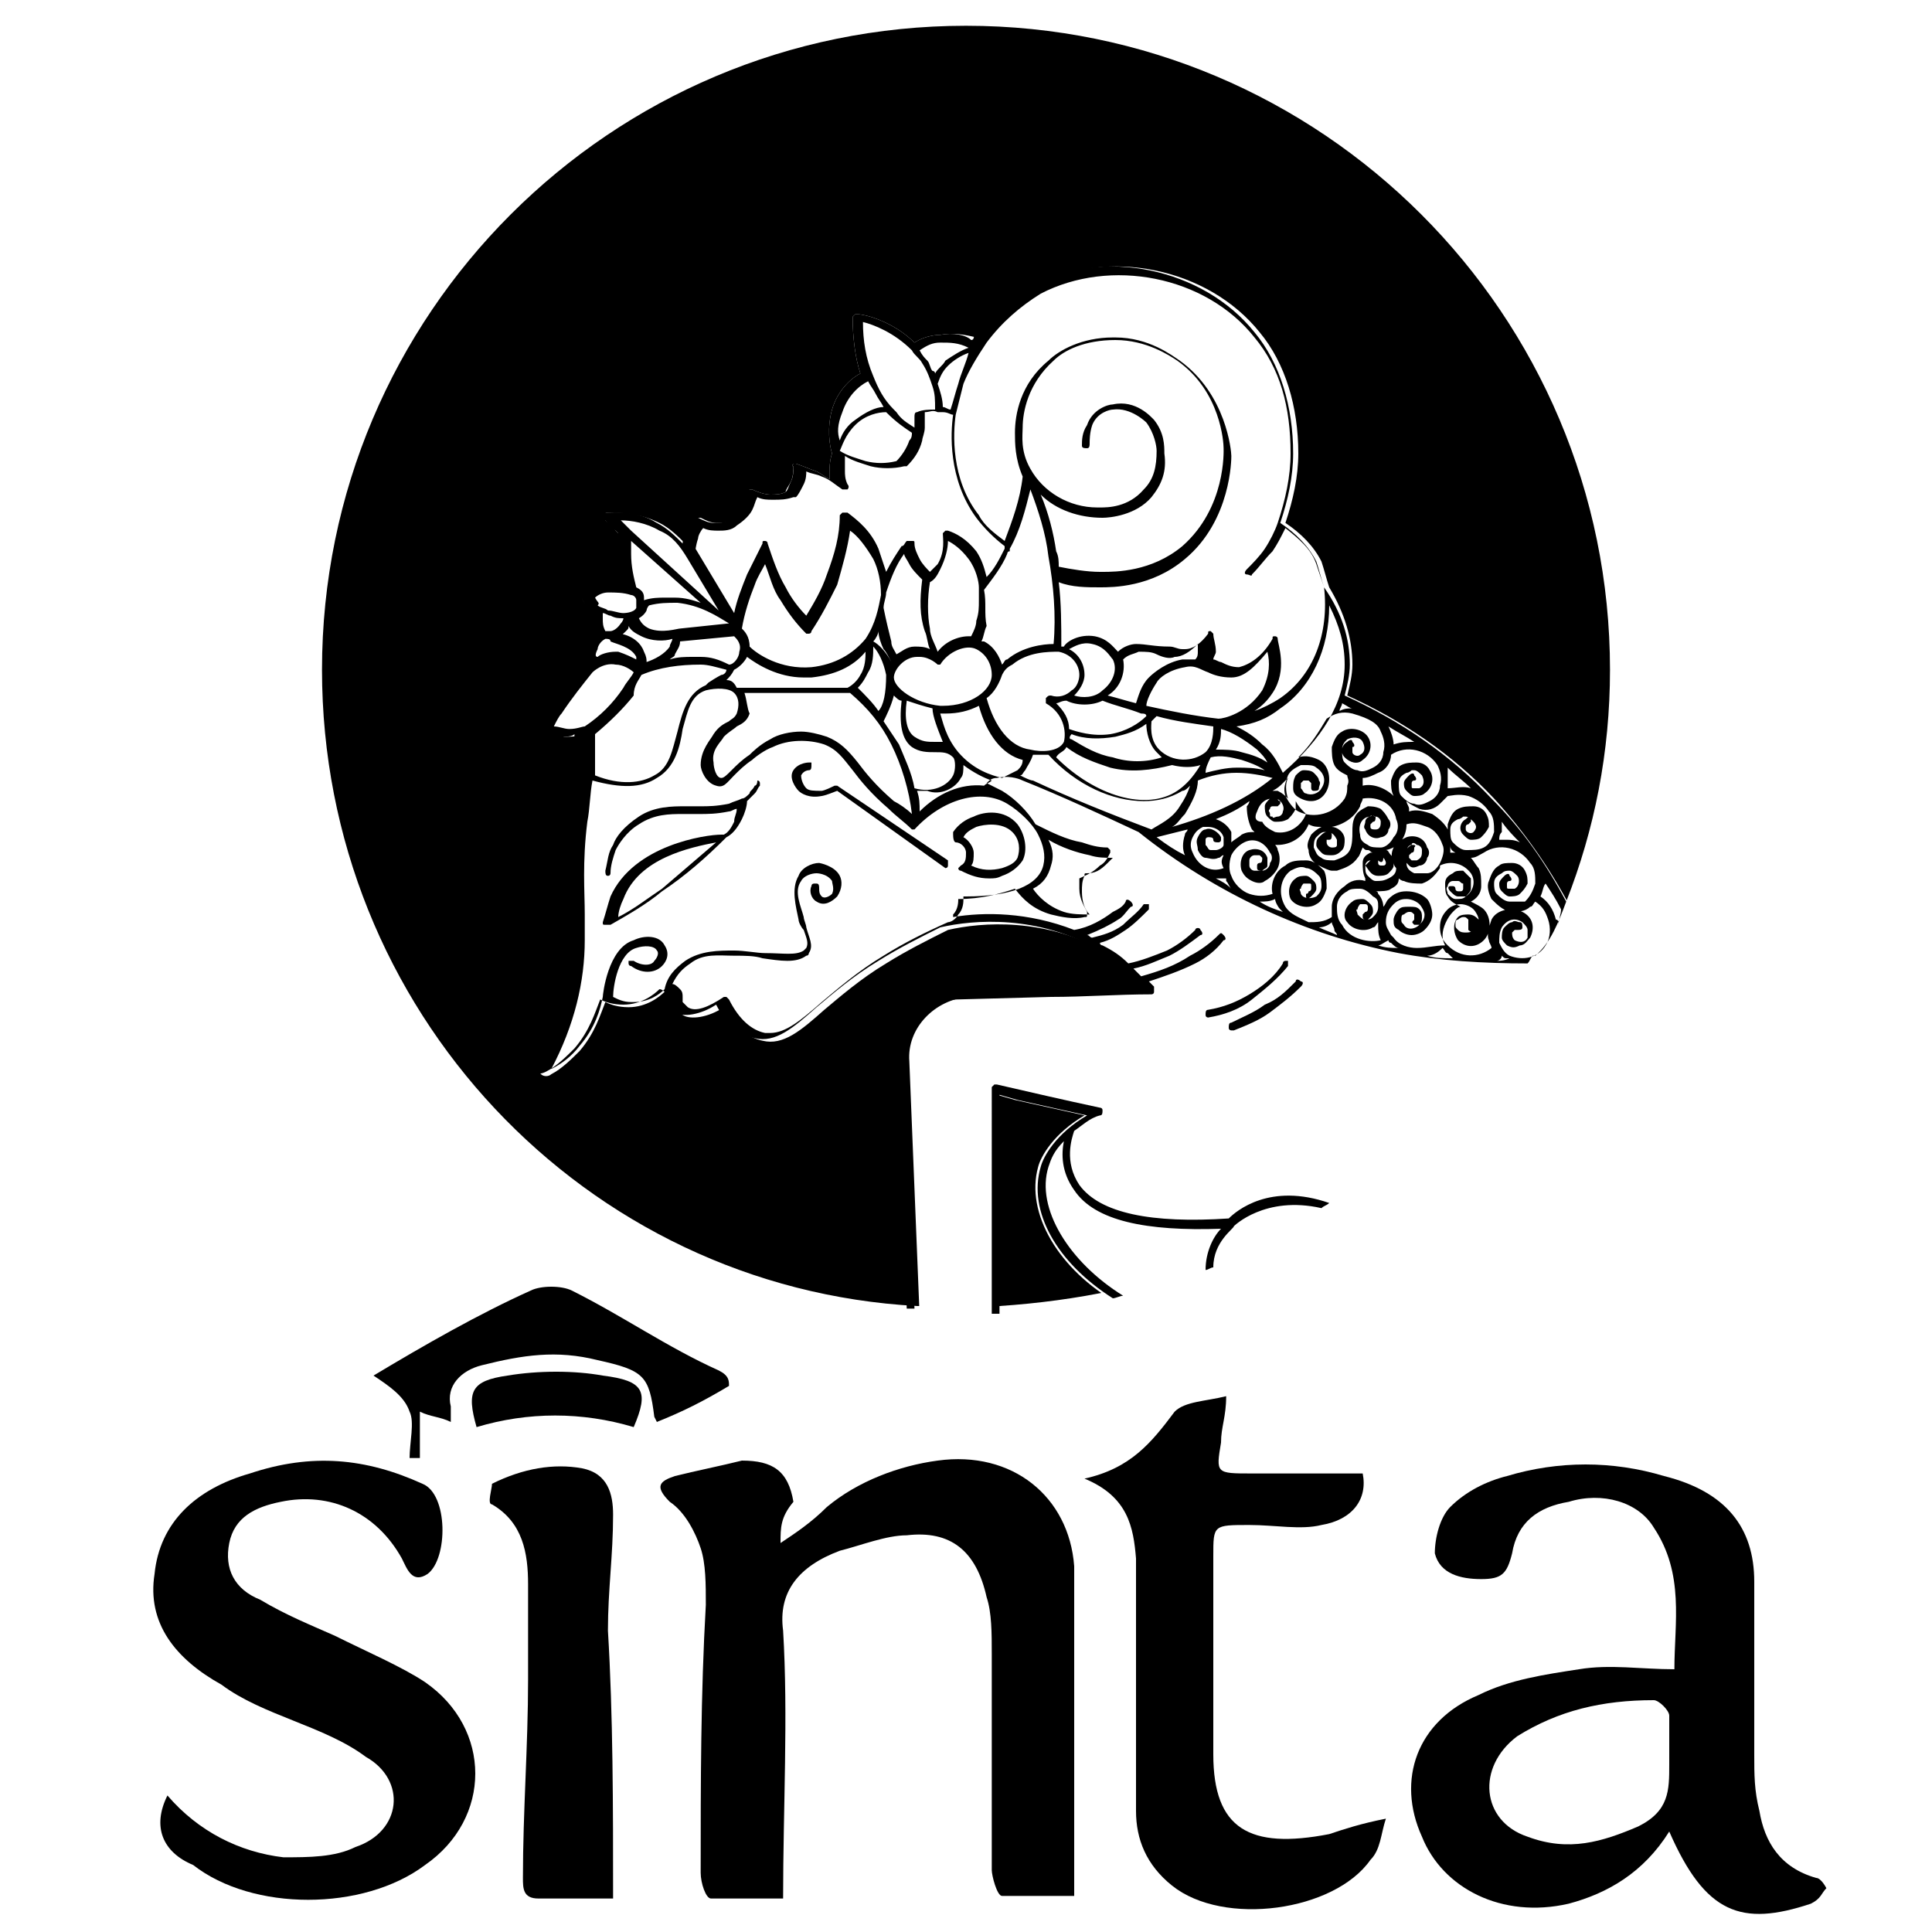
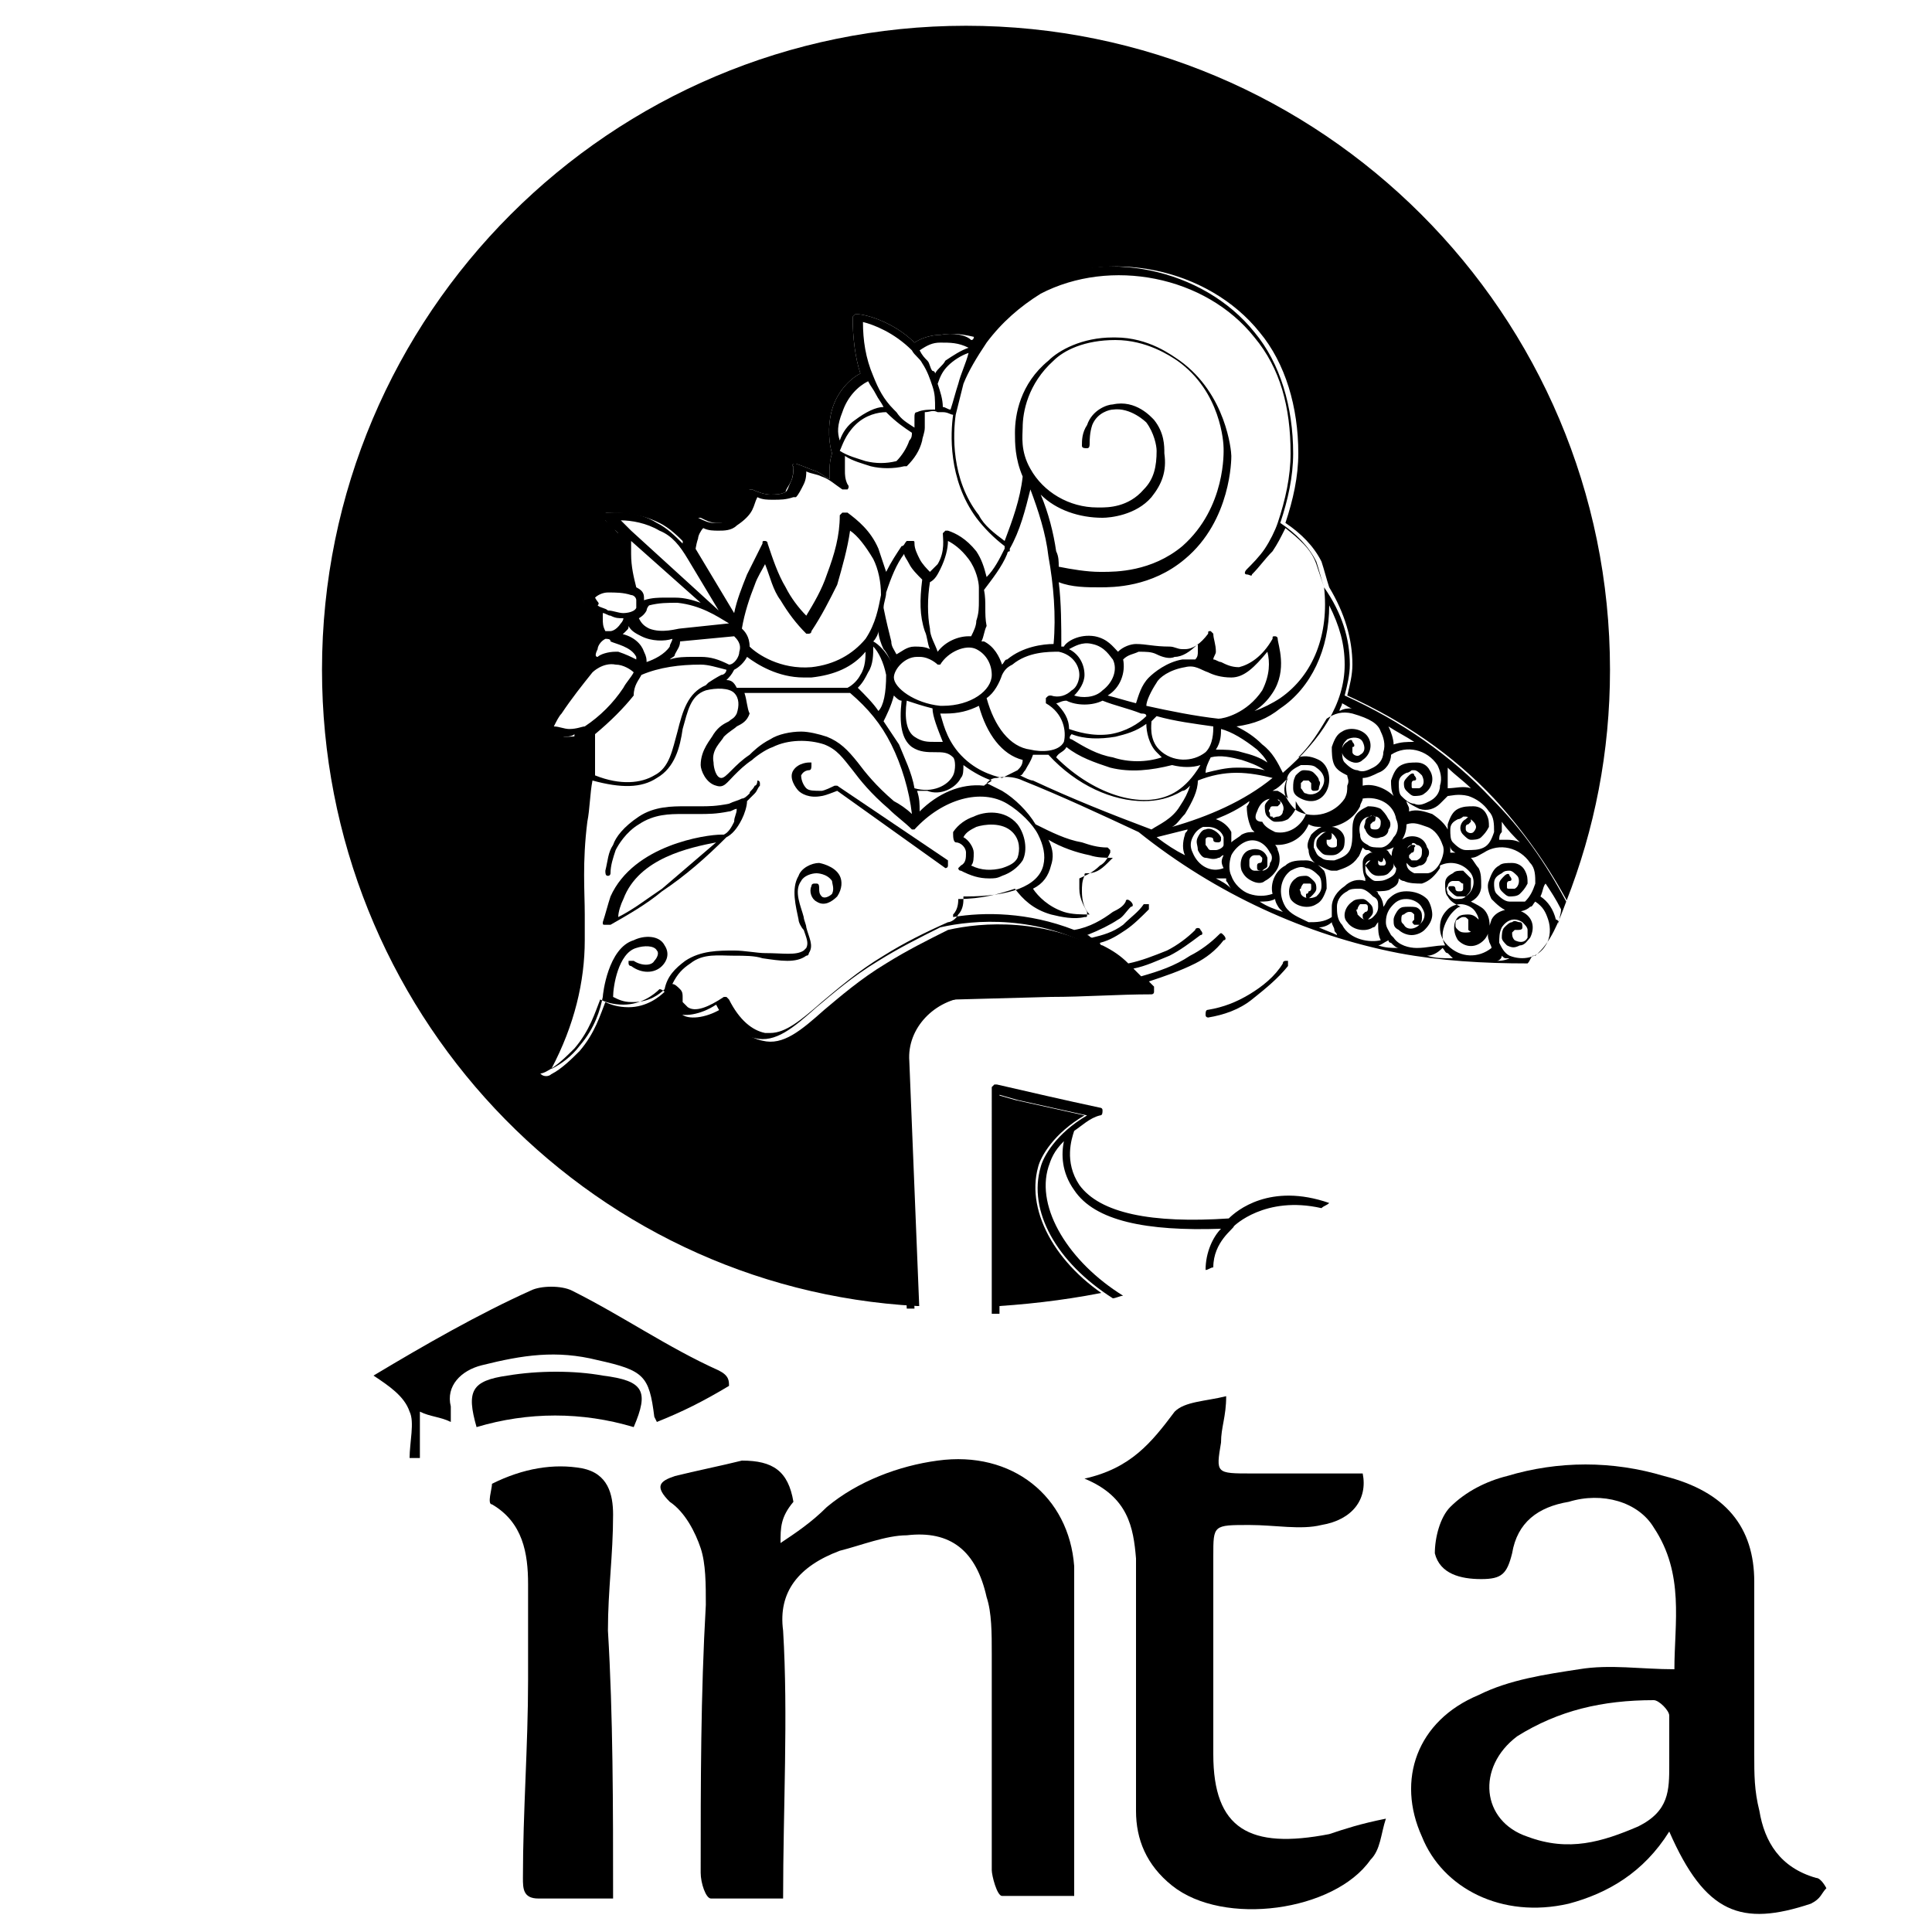
<svg xmlns="http://www.w3.org/2000/svg" id="Layer_1" x="0px" y="0px" viewBox="0 0 75 75" style="enable-background:new 0 0 75 75;" xml:space="preserve">
  <style type="text/css">	.st0{display:none;}	.st1{display:inline;}	.st2{fill:#FFFFFF;}</style>
  <image style="display:none;overflow:visible;enable-background:new    ;" width="147" height="147" transform="matrix(0.34 0 0 0.34 12.5 12.5)" />
  <g class="st0">
    <path class="st1" d="M29.3,34.5C29.2,34.5,29.2,34.5,29.3,34.5c-0.1,0.2-0.2,0.2-0.2,0.3C29,34.9,28.9,35,28.8,35   c-0.2,0.1-0.3,0.1-0.5,0.2c-0.5,0.1-0.8,0.1-1.1,0.1l0,0c-0.2,0-0.4,0-0.6,0c-0.5,0-1.2,0-1.8,0.4c-0.6,0.4-0.9,0.8-1,1.1   c-0.2,0.3-0.2,0.6-0.3,1c0,0.1,0,0.2,0.1,0.2l0,0c0.1,0,0.1-0.1,0.1-0.1c0-0.3,0.1-0.6,0.2-0.9c0.1-0.2,0.4-0.7,0.9-1   c0.6-0.4,1.2-0.4,1.7-0.4c0.2,0,0.4,0,0.6,0c0.4,0,0.7,0,1.2-0.1c0.1,0,0.2-0.1,0.3-0.1c0,0.2-0.1,0.3-0.1,0.5   c-0.1,0.2-0.2,0.4-0.4,0.5c0,0,0,0-0.1,0c-0.6,0-3.4,0.4-4.3,2.4c-0.1,0.3-0.2,0.7-0.3,1c0,0.1,0,0.1,0.1,0.1h0.1c0,0,0,0,0.1,0   c0.7-0.4,1.4-0.8,2-1.3c0.9-0.6,1.7-1.3,2.5-2.1c0.2-0.1,0.4-0.3,0.6-0.7c0.1-0.2,0.2-0.5,0.2-0.7l0,0c0.1-0.1,0.2-0.2,0.3-0.3   c0.1-0.1,0.1-0.2,0.2-0.3v-0.1c0,0,0-0.1-0.1-0.1C29.4,34.5,29.3,34.5,29.3,34.5z M27.8,36.7c-0.7,0.6-1.4,1.2-2.1,1.8   c-0.6,0.4-1.1,0.8-1.7,1.1c0-0.2,0.1-0.5,0.2-0.7C24.8,37.3,26.8,36.9,27.8,36.7z" />
    <path class="st1" d="M60.9,39.1c-0.8-1.5-1.8-2.9-2.9-4.1c-1.6-1.7-3.5-3-5.7-4c0.1-0.4,0.2-0.8,0.2-1.2c0-1-0.3-2-0.9-3   c-0.1-0.3-0.2-0.7-0.3-1c-0.3-0.6-0.8-1.1-1.4-1.5c0.3-0.9,0.5-1.8,0.5-2.7c0-1.8-0.5-3.5-1.5-4.7c-2-2.5-5.9-3.3-8.7-1.8   c-0.8,0.4-1.6,1.1-2.2,1.9c0,0,0,0.1-0.1,0.1l0,0c-0.5-0.3-1-0.4-1.5-0.3c-0.3,0-0.7,0.1-1,0.3c-0.8-0.8-1.9-1.1-2.2-1.1h-0.1   L33,16.1c0,0.8,0.1,1.6,0.3,2.2c-0.4,0.2-0.9,0.7-1.1,1.4c-0.2,0.7-0.1,1.4,0,1.7c-0.1,0.3-0.1,0.6-0.1,0.8c0,0.1,0,0.1,0,0.2   c-0.2-0.1-0.3-0.2-0.5-0.3c-0.3-0.1-0.5-0.2-0.8-0.3h-0.1c0,0-0.1,0.1,0,0.1c0,0.1,0,0.4-0.1,0.6s-0.2,0.3-0.2,0.4   C30.2,23,30,23,29.8,23s-0.5-0.1-0.7-0.2H29l-0.1,0.1c0,0.1,0,0.3-0.1,0.6c-0.1,0.1-0.2,0.3-0.5,0.5c-0.2,0.1-0.4,0.1-0.6,0.1   s-0.4-0.1-0.6-0.2c-0.1,0-0.1,0-0.2,0c-0.1,0.2-0.2,0.4-0.3,0.6c0,0.1-0.1,0.2-0.1,0.4c-0.3-0.3-0.6-0.6-1-0.8   c-0.8-0.4-1.6-0.4-2-0.4c-0.1,0-0.1,0-0.1,0.1s0,0.1,0,0.2c0.2,0.2,0.3,0.3,0.5,0.5l0.1,0.1c0,0.3,0,0.6,0,0.8   c0,0.4,0.1,0.8,0.2,1.1c-0.3,0-0.5,0-0.8,0s-0.6,0.1-0.8,0.2c-0.1,0-0.1,0.1-0.1,0.2s0,0.2,0.1,0.3c0.1,0.1,0.1,0.2,0.2,0.3   c0,0.1,0,0.3,0,0.4c0,0.2,0.1,0.4,0.1,0.5c-0.2,0.2-0.3,0.3-0.3,0.5c-0.1,0.2-0.1,0.4-0.1,0.6v0.1c-0.4,0.5-0.8,1-1.2,1.6   c-0.1,0.2-0.3,0.4-0.4,0.7c0,0.1,0,0.2,0.1,0.2c0.2,0.1,0.4,0.2,0.8,0.3c0.3,0,0.5,0,0.6-0.1c0,0.2,0,0.4,0,0.7c0,0.3,0,0.6,0,0.9   c-0.1,0.4-0.2,1-0.2,1.8c-0.1,1.6-0.1,2.7-0.1,3.6l0,0c0,0.4,0,0.7,0,1c0,1.6-0.4,3.2-1.3,4.8c-0.1,0.1,0,0.3,0.1,0.4   c0.1,0.1,0.3,0.1,0.4,0c0.4-0.2,0.8-0.6,1.1-0.9c0.6-0.7,0.8-1.4,1-1.9c0.2,0.1,0.5,0.2,0.9,0.2c0.7,0,1.2-0.4,1.4-0.6   c0.1,0,0.2,0.1,0.3,0.1c0,0,0,0.1,0,0.2c0,0.1,0,0.2,0.1,0.3c0,0,0.1,0.2,0.3,0.3c0.3,0.2,1,0.1,1.6-0.3c0.4,0.8,1,1.2,1.5,1.3   c0.8,0.2,1.5-0.4,2.4-1.2c0.6-0.5,1.4-1.2,2.4-1.8c0.8-0.5,1.6-0.9,2.4-1.3c1.3-0.3,3.8-0.5,6.2,0.9c0.6,0.4,1.2,0.8,1.7,1.4   l-4.7,0.2c-0.8,0-1.6,0.1-2.4,0.1c-1.3,0.1-2.4,1.2-2.3,2.5l0.4,9.9c0,0.1,0.1,0.1,0.1,0.1c0.6,0,1.2,0.1,1.7,0.1   c0.3,0,0.7,0,1.1,0c0.1,0,0.1-0.1,0.1-0.1v-8.7l0.7,0.2c0.9,0.2,1.8,0.4,2.7,0.6c-1.2,0.7-1.7,1.6-1.8,2c-0.5,1.8,0.8,4,3.1,5.3   h0.1c1.1-0.3,2.2-0.6,3.4-1.1l0,0c1.7-0.7,3.3-1.5,4.7-2.5l0,0c3.5-2.4,6.4-5.6,8.3-9.4l0,0c0.2-0.3,0.3-0.7,0.5-1   C60.7,40,60.8,39.6,60.9,39.1L60.9,39.1C60.9,39.2,60.9,39.1,60.9,39.1z M24.1,24.1L24.1,24.1c0.4,0,1,0.1,1.5,0.4s0.9,0.6,1.1,1.1   l1.2,2l-3.4-3.1l0,0C24.3,24.4,24.2,24.3,24.1,24.1z M47.9,51.5L47.9,51.5L47.9,51.5c0.1-0.1,1.2-1.3,3.4-0.7   c-1.3,0.9-2.8,1.6-4.2,2.2C47.1,52.1,47.9,51.5,47.9,51.5z M41.7,50.1c0.8,1.1,2.8,1.6,5.7,1.5c-0.3,0.3-0.6,0.9-0.6,1.6   c-1.1,0.4-2.2,0.8-3.2,1c-2.2-1.3-3.4-3.4-2.9-5c0.1-0.3,0.2-0.6,0.6-1C41.2,48.7,41.2,49.4,41.7,50.1z M47.7,51.2   c-3,0.2-5-0.2-5.8-1.3c-0.6-0.9-0.3-1.8-0.3-2.1c0.3-0.2,0.6-0.4,1-0.6c0.1,0,0.1-0.1,0.1-0.1c0-0.1-0.1-0.1-0.1-0.1   c-1.4-0.3-2.7-0.6-4-0.9l0,0h-0.1l-0.1,0.1V55c-0.8,0-1.7,0-2.5,0l-0.4-9.8c0-1.2,0.9-2.1,2-2.2l3.7-0.1c1.3,0,2.6-0.1,3.9-0.1   c0.1,0,0.1,0,0.1-0.1s0-0.1,0-0.2c-0.1-0.1-0.2-0.2-0.2-0.3c0.6-0.2,1.2-0.4,1.8-0.7c0.4-0.2,0.8-0.5,1.1-0.9   c0.1-0.1,0.1-0.2,0-0.2c-0.1-0.1-0.1-0.1-0.2,0c-0.3,0.3-0.7,0.6-1.1,0.8c-0.6,0.3-1.2,0.6-1.9,0.8c-0.1-0.1-0.2-0.2-0.3-0.3   c0.5-0.1,0.9-0.3,1.3-0.5c0.4-0.2,0.8-0.5,1.2-0.8c0.1-0.1,0.1-0.1,0-0.2c-0.1-0.1-0.1-0.1-0.2,0c-0.3,0.3-0.7,0.6-1.1,0.8   c-0.5,0.2-1,0.4-1.5,0.6c-0.3-0.3-0.6-0.5-1-0.7c0,0-0.1,0-0.1-0.1c0.4-0.1,0.7-0.3,1-0.5c0.3-0.2,0.6-0.5,0.9-0.8   c0-0.1,0-0.2,0-0.2c-0.1,0-0.2,0-0.2,0c-0.2,0.3-0.5,0.5-0.8,0.7c-0.4,0.3-0.8,0.4-1.2,0.5c-0.1,0-0.1-0.1-0.2-0.1   c0.5-0.1,0.9-0.4,1.2-0.6c0.2-0.1,0.3-0.3,0.5-0.4c0.1-0.1,0.1-0.2,0-0.2c-0.1-0.1-0.2-0.1-0.2,0c-0.1,0.2-0.3,0.3-0.5,0.4   c-0.4,0.3-0.9,0.6-1.5,0.7c-1.8-0.7-3.5-0.7-4.7-0.5c0,0,0,0,0-0.1c0.2-0.2,0.2-0.5,0.2-0.6c0.9,0,1.6-0.2,2.2-0.4   c0.3,0.4,0.7,0.8,1.4,1c0.4,0.1,0.9,0.2,1.3,0.1c0.1,0,0.1,0,0.1-0.1v-0.1c-0.2-0.2-0.3-0.5-0.4-0.9c0-0.1,0-0.3,0-0.4   c0.2-0.1,0.5-0.2,0.8-0.5c0.1-0.1,0.3-0.3,0.3-0.5v-0.1l-0.1-0.1c-0.3,0-0.7-0.1-1-0.1c-0.6-0.1-1.2-0.4-1.8-0.7   c-0.3-0.5-0.8-1-1.3-1.3c-0.2-0.1-0.4-0.2-0.6-0.3c0.1-0.1,0.2-0.2,0.4-0.2c0.4-0.1,0.9,0,1.1,0.1c1.5,0.6,3,1.3,4.6,2   c3,2.4,6.5,4,10.1,4.7c1.7,0.3,3.4,0.4,5.1,0.4c-1.9,3.6-4.7,6.7-8.1,9C49.3,49.8,48,51,47.7,51.2z M32,43c-0.8,0.7-1.4,1.2-2,1.2   c-0.1,0-0.1,0-0.2,0c-0.5-0.1-1-0.5-1.4-1.3l-0.1-0.1h-0.1c-0.6,0.4-1.1,0.5-1.4,0.4c-0.1-0.1-0.2-0.2-0.2-0.2c0-0.1,0-0.1-0.1-0.2   c0-0.1,0-0.2-0.1-0.3c-0.1-0.1-0.2-0.2-0.3-0.2c0.2-0.4,0.4-0.6,0.7-0.8c0.5-0.5,1.1-0.5,1.7-0.5c0.4,0,0.8,0.1,1.1,0.1l0,0   c0.7,0.1,1.3,0.2,1.7-0.1c0.1,0,0.1-0.1,0.1-0.1c0.2-0.3,0.1-0.6-0.1-1l0,0c-0.1-0.1-0.1-0.3-0.2-0.4c-0.1-0.4-0.3-1-0.1-1.4   c0.1-0.2,0.4-0.3,0.6-0.3l0,0c0,0,0.4,0,0.6,0.3c0.1,0.1,0.1,0.3,0,0.5c-0.1,0.1-0.3,0.2-0.4,0.1c-0.1-0.1-0.1-0.2-0.1-0.3   s0-0.2-0.1-0.2h-0.1c0,0-0.1,0-0.1,0.1c-0.1,0.3,0,0.5,0.2,0.6c0.3,0.2,0.6,0,0.8-0.2c0.2-0.3,0.2-0.6,0.1-0.8   c-0.2-0.4-0.7-0.5-0.8-0.5l0,0c-0.3,0-0.7,0.2-0.9,0.4c-0.4,0.5-0.1,1.3,0,1.7c0,0.1,0.1,0.3,0.2,0.4l0,0c0.1,0.3,0.2,0.5,0.1,0.7   c0,0,0,0-0.1,0.1c-0.3,0.2-0.8,0.1-1.5,0.1c-0.3,0-0.8-0.1-1.2-0.1c-0.6,0-1.3,0-1.9,0.4c-0.4,0.3-0.7,0.6-0.8,1.1   c-0.2,0.2-0.6,0.5-1.2,0.5c0,0,0,0-0.1,0c-0.3,0-0.5-0.1-0.7-0.2c0-0.3,0.2-1.6,0.9-1.9c0.3-0.1,0.7-0.1,0.8,0.1   c0.1,0.1,0,0.3-0.1,0.4c-0.2,0.2-0.5,0.2-0.8,0c-0.1-0.1-0.2,0-0.2,0v0.1c0,0,0,0.1,0.1,0.1c0.4,0.3,0.9,0.3,1.2,0   c0.2-0.2,0.3-0.5,0.1-0.8c-0.2-0.4-0.8-0.4-1.2-0.2c-1,0.3-1.1,2.1-1.2,2.2c-0.1,0.5-0.3,1.2-0.9,1.9c-0.3,0.4-0.7,0.7-1.1,0.9l0,0   l0,0c0.8-1.7,1.3-3.4,1.3-5c0-0.3,0-0.7,0-1c0-0.9-0.1-2,0.1-3.6c0.1-0.6,0.1-1.1,0.2-1.6c1.1,0.3,1.9,0.3,2.5-0.1   c0.7-0.4,0.8-1.2,1-1.9s0.3-1.3,0.9-1.6c0.4-0.1,0.9-0.1,1.1,0.1s0.2,0.5,0.1,0.8c-0.1,0.2-0.2,0.2-0.3,0.3   c-0.2,0.1-0.4,0.2-0.6,0.5c-0.1,0.2-0.5,0.6-0.5,1.2c0,0.2,0.2,0.7,0.6,0.8c0.3,0.1,0.4-0.1,0.7-0.4c0.2-0.2,0.4-0.4,0.7-0.6   c0.1-0.1,0.5-0.4,0.8-0.5c0.6-0.3,1.4-0.3,2-0.1c0.5,0.2,0.7,0.5,1.1,1c0.3,0.4,0.7,0.9,1.4,1.5c0.3,0.3,0.6,0.5,0.9,0.8l0,0l0,0   l0,0l0,0l0,0l0,0l0,0c1-1.1,2.5-1.5,3.4-0.9c0.5,0.3,1,0.8,1.2,1.2l0,0c0.2,0.4,0.3,0.8,0.2,1.2c-0.2,0.8-1.3,1.2-3,1.2h-0.1v0.1   c0,0.1,0,0.4-0.2,0.6c-0.1,0.2-0.3,0.3-0.4,0.3c-0.9,0.4-1.7,0.8-2.5,1.3C33.3,41.8,32.6,42.5,32,43L32,43z M48.6,17.1   c0.9,1.2,1.4,2.7,1.4,4.5c0,0.9-0.2,1.8-0.5,2.7c-0.1,0.3-0.3,0.7-0.5,1s-0.5,0.6-0.7,0.9c-0.1,0.1-0.1,0.1,0,0.2s0.2,0.1,0.2,0   c0.3-0.3,0.5-0.6,0.8-0.9c0.2-0.3,0.3-0.5,0.5-0.9c0.6,0.4,1,0.8,1.2,1.4c0.1,0.3,0.2,0.6,0.3,0.9c0.2,1.8-0.4,3.4-1.7,4.3   c-0.3,0.2-0.7,0.4-1,0.5c0.3-0.2,0.5-0.4,0.7-0.7c0.6-0.9,0.3-1.9,0.2-2.1c0-0.1-0.1-0.1-0.1-0.1l0,0c0,0-0.1,0-0.1,0.1   c-0.4,0.7-0.9,1-1.3,1.1c-0.3,0-0.5-0.1-0.7-0.2c-0.1,0-0.2-0.1-0.3-0.1c0-0.1,0.1-0.2,0.1-0.3c0-0.3-0.1-0.5-0.2-0.7l-0.1-0.1   c-0.1,0-0.1,0-0.1,0.1c-0.3,0.4-0.6,0.6-0.9,0.6h-0.1c-0.2,0-0.3-0.1-0.5-0.1c-0.4-0.2-0.7-0.3-1.1-0.2c-0.2,0-0.5,0.1-0.7,0.3   c-0.1-0.2-0.4-0.6-0.9-0.6c-0.6-0.1-1.1,0.2-1.2,0.4h-0.1c0.1-0.8,0-1.7-0.1-2.5c0.5,0.1,1.1,0.2,1.6,0.2s2,0,3.3-1.1   c1.8-1.5,1.8-3.9,1.7-4c0-0.2-0.2-2.4-2-3.7c-0.3-0.2-1.2-0.9-2.5-0.9c0,0,0,0-0.1,0c-1.2,0-2,0.5-2.5,0.9   c-1.1,0.9-1.3,2.1-1.3,2.8c0,0.4-0.1,1,0.3,1.7c-0.1,0.9-0.4,1.7-0.7,2.5c-0.4-0.3-0.7-0.6-1-1c-1.1-1.4-1-3.2-0.8-3.9l0,0   c0.1-0.4,0.1-0.8,0.3-1.2c0.2-0.6,0.5-1.1,0.8-1.7c0.6-0.8,1.3-1.4,2.1-1.8C43,14,46.7,14.8,48.6,17.1z M54.1,32.9   c0-0.3-0.1-0.5-0.2-0.7l0,0c0.3,0.2,0.7,0.4,1,0.6C54.6,32.7,54.3,32.8,54.1,32.9z M58.3,41.1c0.1,0.1,0.1,0.1,0.2,0.1   c0,0,0,0,0.1,0c-0.2,0-0.3,0-0.5,0C58.1,41.2,58.2,41.2,58.3,41.1z M35.4,21.1c-0.1,0.3-0.3,0.6-0.5,0.8c-0.4,0.1-0.8,0.1-1.2,0   c-0.3-0.1-0.7-0.2-1-0.4c0.1-0.2,0.2-0.6,0.6-1s0.9-0.5,1.2-0.5l0,0c0.3,0.3,0.6,0.5,0.9,0.7C35.4,20.8,35.4,21,35.4,21.1z    M49.5,38.9c0,0.1,0.1,0.3,0.2,0.4c0,0,0,0.1,0.1,0.1c-0.3-0.1-0.6-0.3-0.8-0.4C49.1,39,49.3,39,49.5,38.9z M50.2,37.7   c0.2-0.1,0.4-0.2,0.6-0.1c0.2,0,0.4,0.1,0.5,0.3c0.1,0.1,0.1,0.3,0.1,0.4c0,0.2-0.1,0.3-0.2,0.4c-0.2,0.1-0.5,0.1-0.6-0.1   c0-0.1-0.1-0.2-0.1-0.2c0-0.1,0.1-0.2,0.1-0.2s0.1,0,0.2,0c0.1,0,0.1,0,0.1,0.1v0.1c0,0,0,0.1-0.1,0.1l-0.1,0.1v0.1   c0,0.1,0.1,0.1,0.2,0c0.1-0.1,0.2-0.2,0.2-0.3s0-0.2-0.1-0.3s-0.2-0.2-0.3-0.2s-0.3,0-0.4,0.1c-0.3,0.2-0.3,0.6-0.2,0.9   c0.2,0.3,0.7,0.4,1,0.2c0.2-0.1,0.3-0.3,0.4-0.6c0-0.2,0-0.5-0.1-0.7c-0.2-0.2-0.4-0.4-0.7-0.4c-0.3-0.1-0.6,0-0.8,0.2   c-0.4,0.2-0.6,0.7-0.5,1.1c-0.3,0.1-0.6,0.1-0.9,0c-0.3-0.1-0.6-0.4-0.7-0.7c-0.1-0.2-0.1-0.5,0-0.8c0.1-0.2,0.3-0.4,0.5-0.6   c0.4-0.2,0.8,0,1,0.4c0.1,0.1,0.1,0.3,0,0.4c-0.1,0.1-0.2,0.3-0.3,0.3s-0.2,0.1-0.3,0c-0.1,0-0.2-0.1-0.2-0.2c0-0.1,0-0.2,0-0.2   c0-0.1,0.1-0.1,0.2-0.2c0.1,0,0.1,0,0.2,0c0.1,0,0.1,0.1,0.1,0.1c0,0.1,0,0.2-0.1,0.2c0,0-0.1,0-0.1,0.1v0.1c0,0.1,0.1,0.1,0.2,0.1   c0.1,0,0.2-0.1,0.2-0.2s0-0.2,0-0.3c-0.1-0.3-0.4-0.4-0.7-0.3s-0.4,0.5-0.3,0.8c0.1,0.2,0.2,0.3,0.4,0.4c0.2,0.1,0.4,0.1,0.6,0   c0.2-0.1,0.4-0.3,0.5-0.5s0.1-0.5,0-0.7c0-0.1-0.1-0.2-0.1-0.2h0.1c0.5,0,1-0.3,1.2-0.8c0.2,0.1,0.3,0.1,0.5,0.1   c-0.2,0.1-0.3,0.2-0.4,0.3c-0.1,0.2-0.2,0.4-0.1,0.6c0,0.3,0.2,0.5,0.4,0.6s0.3,0.2,0.5,0.2c0.1,0,0.1,0,0.2,0   c0.3-0.1,0.6-0.2,0.7-0.5c0.1-0.1,0.1-0.2,0.2-0.4c0.1,0.1,0.1,0.1,0.2,0.1c0.1,0,0.1,0.1,0.2,0.1c0,0-0.1,0-0.1,0.1   c-0.2,0.1-0.3,0.2-0.3,0.4s0,0.4,0.1,0.6c0,0,0,0,0,0.1l0,0c-0.3,0-0.6,0-0.8,0.2c-0.3,0.2-0.5,0.5-0.5,0.8c0,0.1,0,0.3,0,0.4   c-0.3,0.2-0.6,0.2-0.9,0.2c-0.3-0.1-0.6-0.2-0.8-0.5C49.6,38.7,49.7,38.1,50.2,37.7z M24,28.6c0.1,0,0.2-0.1,0.2-0.2   c0.1-0.1,0.1-0.1,0.1-0.2c0.1,0.2,0.3,0.3,0.5,0.4c0.4,0.2,0.9,0.2,1.2,0.1c0,0.1-0.1,0.2-0.1,0.3c-0.2,0.3-0.6,0.5-0.9,0.7   c0-0.1,0-0.3-0.1-0.4C24.8,29.1,24.5,28.8,24,28.6z M33,30.9c0.7,0.6,1.2,1.3,1.6,2c0.4,0.8,0.7,1.8,0.8,2.7   c-0.2-0.2-0.5-0.4-0.7-0.6c-0.7-0.6-1.1-1.1-1.4-1.5c-0.4-0.5-0.7-0.8-1.2-1c-0.3-0.1-0.7-0.2-1-0.2c-0.4,0-0.9,0.1-1.2,0.3   c-0.4,0.2-0.7,0.5-0.8,0.6c-0.3,0.2-0.5,0.5-0.7,0.6c-0.2,0.2-0.3,0.3-0.4,0.3c-0.2,0-0.3-0.4-0.3-0.6c-0.1-0.5,0.3-0.8,0.4-1   c0.2-0.2,0.4-0.3,0.5-0.4c0.2-0.1,0.4-0.2,0.5-0.5s0.1-0.6,0-0.8H33V30.9z M38.2,26.9c0.3-0.4,0.7-0.9,0.9-1.4c0,0,0-0.1,0.1-0.1   v-0.1l0,0l0,0l0,0c0.4-0.7,0.6-1.5,0.8-2.3c0.3,0.8,0.6,1.7,0.7,2.6c0.2,1.1,0.3,2.3,0.2,3.4l0,0c-0.4,0-1.2,0.1-1.8,0.6   c-0.1,0.1-0.1,0.1-0.2,0.2c-0.1-0.3-0.3-0.7-0.7-0.9h-0.1c0.1-0.2,0.1-0.4,0.2-0.6C38.2,27.7,38.2,27.3,38.2,26.9z M42.8,24.1   c0.3,0,1.3-0.1,1.9-0.8c0.4-0.5,0.6-1,0.5-1.7c0-0.3,0-0.8-0.4-1.3c-0.1-0.1-0.7-0.8-1.6-0.6c-0.2,0-0.8,0.2-1,0.8   c-0.1,0.3-0.1,0.6-0.1,0.8c0,0.1,0.1,0.1,0.2,0.1s0.1-0.1,0.1-0.2s0-0.4,0.1-0.7c0.2-0.5,0.7-0.6,0.8-0.6c0.7-0.2,1.3,0.5,1.3,0.5   c0.3,0.4,0.4,0.9,0.4,1.1c0,0.6-0.1,1.1-0.5,1.5c-0.6,0.7-1.4,0.7-1.7,0.7h-0.1c-1.1,0-2.1-0.6-2.6-1.5c-0.4-0.7-0.3-1.3-0.3-1.6   c0-0.6,0.2-1.7,1.2-2.6c0.4-0.4,1.2-0.8,2.4-0.8l0,0c1.2,0,2.1,0.6,2.4,0.8c1.7,1.2,1.8,3.2,1.8,3.4c0,0.1,0.1,2.3-1.6,3.7   c-1.2,1-2.6,1-3.1,1h-0.1c-0.5,0-1-0.1-1.6-0.2c0-0.2-0.1-0.4-0.1-0.6c-0.1-0.7-0.3-1.5-0.6-2.2C41,23.9,41.9,24.2,42.8,24.1z    M43.6,29.5c0.2-0.1,0.4-0.2,0.6-0.3c0.3,0,0.5,0.1,0.7,0.1c0.2,0.1,0.5,0.2,0.7,0.2c0.3,0,0.6-0.2,0.9-0.6c0,0.1,0,0.2,0,0.3   c0,0.1,0,0.2-0.1,0.3c-0.2,0-0.4,0-0.5,0c-0.6,0.1-1.1,0.5-1.3,0.7c-0.3,0.4-0.4,0.7-0.5,1c-0.4-0.1-0.7-0.2-1.1-0.3   C43.5,30.6,43.7,30.1,43.6,29.5z M34.4,30.3c0.1,0.6-0.1,1-0.3,1.3c-0.3-0.3-0.5-0.6-0.8-0.9c0.2-0.2,0.3-0.4,0.4-0.6   c0.2-0.3,0.2-0.7,0.2-1C34.1,29.5,34.3,29.8,34.4,30.3z M43.1,33.5c-0.6-0.1-1.1-0.4-1.6-0.7c0-0.1,0-0.2,0.1-0.3   c0.5,0.2,1.1,0.2,1.7,0.1c0.4-0.1,0.8-0.2,1.2-0.5c0,0.3,0.1,0.8,0.4,1.1c0.1,0.1,0.1,0.1,0.2,0.2C44.4,33.6,43.7,33.6,43.1,33.5z    M45.7,34.6c-1.3,0.8-3.2,0.2-4.7-1.3c0.2-0.1,0.3-0.2,0.4-0.3c0.5,0.4,1.1,0.6,1.7,0.8c0.8,0.2,1.6,0.1,2.4-0.1   c0.4,0.1,0.8,0.1,1.1,0C46.3,34.1,45.9,34.4,45.7,34.6z M43.2,32.3c-0.7,0.1-1.3-0.1-1.6-0.2c-0.1-0.3-0.2-0.6-0.5-0.9   c0.1,0,0.2-0.1,0.4-0.1c0.4,0.2,1,0.2,1.4,0c0.5,0.2,1,0.3,1.5,0.4l0,0l0,0l0,0c0.1,0,0.1,0,0.2,0.1l0,0   C44.3,31.9,43.8,32.2,43.2,32.3z M36.7,31.2C36.6,31.2,36.6,31.2,36.7,31.2c-1.2,0-2-0.6-2-1c0-0.3,0.4-0.8,0.9-0.8h0.1   c0.4,0,0.7,0.3,0.7,0.3l0,0l0,0h0.1l0,0l0,0l0,0l0,0l0,0l0,0l0,0c0.3-0.5,1-0.8,1.4-0.6c0.4,0.2,0.6,0.6,0.6,1   C38.5,30.6,37.8,31.2,36.7,31.2z M36.3,32.8c-0.3,0-0.6,0-0.8-0.2c-0.3-0.2-0.4-0.7-0.3-1.4c0.3,0.1,0.6,0.2,0.9,0.3   c0,0.3,0.2,0.8,0.4,1.3C36.5,32.8,36.4,32.8,36.3,32.8z M37,34c-0.2,0.4-0.8,0.7-1.5,0.5c-0.1-0.6-0.3-1.2-0.6-1.7   c-0.2-0.3-0.4-0.6-0.6-0.9c0.1-0.2,0.3-0.5,0.4-1c0.1,0.1,0.2,0.2,0.3,0.2c-0.1,0.9,0,1.5,0.4,1.8c0.3,0.2,0.6,0.2,0.9,0.2   c0.3,0,0.5,0,0.7,0.2l0,0l0,0C37.1,33.5,37.1,33.8,37,34z M46.8,33.1L46.8,33.1L46.8,33.1c-0.5,0.5-1.3,0.4-1.8,0   c-0.4-0.4-0.3-0.9-0.3-1.1c0.1-0.1,0.1-0.1,0.2-0.2c0.7,0.2,1.5,0.3,2.2,0.4C47.1,32.3,47.1,32.8,46.8,33.1z M42.8,30.8   c-0.3,0.2-0.7,0.3-1.1,0.2c0.3-0.2,0.4-0.5,0.4-0.8c0-0.4-0.2-0.8-0.6-1c0.2-0.1,0.5-0.3,0.9-0.2c0.5,0.1,0.7,0.5,0.8,0.6   C43.4,30,43.2,30.5,42.8,30.8z M41.5,30.8C41.3,31,41,31.1,40.7,31c-0.1,0-0.1,0-0.2,0.1c0,0.1,0,0.1,0.1,0.2   c0.6,0.4,0.8,1.1,0.6,1.5c-0.2,0.4-0.9,0.4-1.3,0.3c-0.8-0.1-1.4-0.9-1.7-2c0.3-0.2,0.6-0.6,0.6-0.9c0.1-0.2,0.2-0.3,0.4-0.4   c0.6-0.5,1.4-0.6,1.8-0.5c0.5,0.1,0.8,0.5,0.8,0.9C41.8,30.4,41.7,30.6,41.5,30.8z M37.9,28.1c0,0.2-0.1,0.4-0.2,0.6c0,0,0,0-0.1,0   c-0.4,0-0.9,0.2-1.2,0.6c-0.1-0.3-0.3-0.6-0.3-0.9c-0.1-0.6-0.2-1.2-0.1-1.9c0.2-0.1,0.3-0.3,0.4-0.5c0.2-0.4,0.3-0.8,0.3-1.1   c0.2,0.1,0.5,0.3,0.8,0.7c0.3,0.4,0.4,0.9,0.4,1.1l0,0l0,0C38,27.3,37.9,27.7,37.9,28.1z M35.5,29.1c-0.3,0-0.5,0.2-0.7,0.3   c-0.1-0.2-0.1-0.3-0.2-0.5c-0.1-0.4-0.2-0.8-0.3-1.3c0-0.2,0.1-0.4,0.1-0.6c0.2-0.6,0.4-1.1,0.7-1.5c0,0.1,0.1,0.2,0.2,0.4   c0.1,0.2,0.3,0.4,0.5,0.6c-0.1,0.7-0.1,1.3,0.1,1.9c0.1,0.2,0.1,0.5,0.2,0.7C35.9,29.1,35.7,29.1,35.5,29.1z M34.5,29.7   c-0.2-0.5-0.5-0.8-0.6-0.9c0.1-0.1,0.2-0.3,0.2-0.4c0,0.2,0.1,0.5,0.2,0.7C34.4,29.2,34.5,29.4,34.5,29.7   C34.6,29.7,34.6,29.7,34.5,29.7z M33.6,28.7c-0.5,0.6-1.2,1-2.1,1.1c-1.2,0.1-2.1-0.5-2.4-0.8c0-0.4-0.2-0.6-0.3-0.7   c0.1-0.6,0.3-1.2,0.6-1.7c0.1-0.3,0.3-0.6,0.4-0.8c0.1,0.5,0.3,0.9,0.6,1.4c0.3,0.5,0.6,0.9,1,1.3h0.1c0,0,0.1,0,0.1-0.1   c0.4-0.6,0.7-1.2,1-1.8c0.3-0.7,0.4-1.4,0.5-2.1c0.3,0.2,0.6,0.6,0.9,1.1c0.2,0.4,0.3,0.9,0.4,1.4C34.1,27.5,34,28.1,33.6,28.7z    M31.2,30.1c0.1,0,0.2,0,0.3,0c0.8-0.1,1.6-0.4,2.1-1c0,0.2,0,0.6-0.2,0.9c-0.1,0.2-0.3,0.4-0.5,0.5h-4.3c-0.1-0.1-0.3-0.2-0.6-0.2   l0,0l0,0c0.1-0.1,0.2-0.2,0.3-0.4c0.2-0.1,0.4-0.3,0.5-0.5C29.4,29.7,30.1,30.1,31.2,30.1z M36,34.8c0.6,0,1.1-0.3,1.3-0.7   c0.1-0.1,0.1-0.3,0.1-0.5c0.4,0.3,0.8,0.5,1.1,0.6c-0.1,0.1-0.2,0.1-0.3,0.2c-0.9-0.1-1.8,0.3-2.5,1c0-0.3,0-0.5-0.1-0.8   C35.7,34.8,35.8,34.8,36,34.8z M46.7,33.9c0.1-0.2,0.2-0.4,0.3-0.6c0.4-0.1,0.8,0,1.2,0.1c0.3,0.1,0.6,0.2,0.9,0.4   c-0.4-0.1-0.7-0.1-1.1-0.1l0,0C47.5,33.7,47.1,33.8,46.7,33.9z M46.4,34.3c0.5-0.2,1-0.3,1.5-0.3l0,0c0.5,0,1,0.1,1.4,0.2   c-1.1,0.8-2.4,1.4-3.9,1.8c0.2-0.1,0.3-0.3,0.4-0.5C46.3,35.1,46.4,34.6,46.4,34.3z M48.2,33.1c-0.3-0.1-0.7-0.1-1-0.1   c0.2-0.3,0.2-0.6,0.2-0.8c0.4,0.1,0.9,0.4,1.3,0.8c0.2,0.2,0.3,0.4,0.4,0.6C48.9,33.4,48.6,33.2,48.2,33.1z M37.2,33.2L37.2,33.2   C37.2,33.1,37.2,33.1,37.2,33.2C37.2,33.1,37.2,33.1,37.2,33.2v-0.1c-0.5-0.6-0.6-1.2-0.7-1.5l0,0c0.1,0,0.1,0,0.2,0   c0.5,0,0.9-0.1,1.3-0.3c0.3,1.1,0.9,1.9,1.7,2.1c0,0.2-0.1,0.3-0.2,0.4c-0.2,0.2-0.4,0.3-0.6,0.4C38.5,34,37.8,33.8,37.2,33.2   L37.2,33.2L37.2,33.2z M39.7,33.9c0.1-0.2,0.2-0.3,0.3-0.6c0.2,0,0.4,0,0.6,0c1.1,1.2,2.5,1.8,3.7,1.8c0.5,0,1-0.1,1.5-0.4   c0.1,0,0.2-0.1,0.3-0.2c-0.1,0.3-0.2,0.5-0.4,0.8c-0.3,0.5-0.8,0.7-1.1,0.9c-1.5-0.7-3-1.4-4.5-2C40,34.2,39.8,34.1,39.7,33.9   C39.6,34,39.7,34,39.7,33.9z M47.2,35.8c0.5-0.2,0.9-0.4,1.3-0.7c0,0.1-0.1,0.1-0.1,0.2c-0.1,0.3,0,0.6,0.1,0.8l0.1,0.1   c-0.2,0-0.3,0-0.5,0.1s-0.3,0.2-0.4,0.3c0-0.1,0-0.2,0-0.4C47.7,36,47.5,35.9,47.2,35.8z M54.2,36.2c-0.1,0.2-0.3,0.4-0.5,0.4   c-0.2,0.1-0.4,0-0.5,0s-0.3-0.2-0.3-0.4c-0.1-0.3,0.1-0.6,0.3-0.6c0.1,0,0.2,0,0.3,0s0.2,0.1,0.2,0.2c0,0.1,0,0.3-0.2,0.3   c-0.1,0-0.2,0-0.2-0.1v-0.1c0,0,0,0,0.1-0.1c0.1,0,0.1-0.1,0.1-0.2s-0.1-0.1-0.2-0.1c-0.1,0-0.2,0.1-0.2,0.2   c-0.1,0.1-0.1,0.2,0,0.3c0.1,0.3,0.4,0.4,0.6,0.3c0.1,0,0.3-0.1,0.3-0.3c0.1-0.1,0.1-0.3,0-0.4c-0.1-0.2-0.2-0.3-0.3-0.4   c-0.2-0.1-0.3-0.1-0.5,0c-0.2,0.1-0.4,0.2-0.5,0.4c-0.2,0.3-0.2,0.5-0.2,0.7s0,0.5-0.1,0.7s-0.3,0.3-0.6,0.4c-0.2,0-0.4,0-0.5-0.1   S51,37,51,36.9c0-0.1,0-0.3,0.1-0.4s0.2-0.2,0.3-0.2c0,0,0,0,0.1,0c0.2,0,0.3,0.1,0.4,0.3c0,0.1,0,0.1,0,0.2s-0.1,0.1-0.2,0.1l0,0   c-0.1,0-0.2-0.1-0.2-0.2v-0.1c0,0,0,0,0.1-0.1c0.1,0,0.1-0.1,0.1-0.2c0,0,0-0.1-0.1-0.1h-0.1c-0.1,0-0.2,0.1-0.3,0.2   s-0.1,0.2-0.1,0.3c0,0.1,0.1,0.2,0.2,0.3s0.2,0.1,0.4,0.1c0.1,0,0.3-0.1,0.4-0.2s0.1-0.3,0.1-0.4c-0.1-0.3-0.3-0.5-0.5-0.5   c0.5-0.1,0.9-0.4,1.1-0.8c0-0.1,0.1-0.2,0.1-0.3c0.6-0.1,1.2,0.2,1.3,0.8C54.3,35.8,54.3,36,54.2,36.2z M53.7,37.3L53.7,37.3   c0.1,0.1,0.1,0.2,0.1,0.3s0,0.1-0.1,0.1h-0.1c0,0-0.1,0-0.1-0.1v-0.1l0,0l0,0l0,0C53.6,37.5,53.7,37.4,53.7,37.3L53.7,37.3z    M55.8,37.3c-0.1,0.2-0.3,0.4-0.5,0.4c-0.2,0.1-0.4,0-0.5,0c-0.2-0.1-0.3-0.2-0.3-0.4c0-0.1,0-0.3,0-0.4c0.1-0.1,0.2-0.2,0.3-0.2   s0.2,0,0.3,0s0.2,0.1,0.2,0.2c0,0.1,0,0.3-0.2,0.3H55l-0.1-0.1V37c0,0,0,0,0.1-0.1c0.1,0,0.1-0.1,0.1-0.2c0-0.1-0.1-0.1-0.2-0.1   c-0.2,0.1-0.3,0.3-0.3,0.5c0,0.1,0.1,0.2,0.2,0.3c0.1,0.1,0.2,0.1,0.4,0c0.1,0,0.3-0.1,0.3-0.3c0.1-0.1,0.1-0.3,0-0.4   c-0.1-0.4-0.5-0.6-0.8-0.4c-0.2,0.1-0.4,0.2-0.5,0.4c-0.1,0.2-0.1,0.4-0.1,0.6c0,0.1,0.1,0.1,0.1,0.2c0,0.2-0.1,0.3-0.3,0.4   C53.7,38,53.6,38,53.4,38c-0.1,0-0.2-0.1-0.3-0.2C53,37.7,53,37.5,53,37.4c0-0.1,0.1-0.2,0.2-0.2c0,0,0.1,0,0.1-0.1h-0.1   c-0.1,0.1-0.1,0.1-0.2,0.2c0,0.2,0.1,0.4,0.3,0.5c0.1,0,0.3,0,0.4-0.1c0.1-0.1,0.2-0.2,0.2-0.3s0-0.3-0.1-0.4s-0.2-0.2-0.3-0.2l0,0   c0.5-0.1,0.8-0.6,0.8-1c0.3-0.1,0.5,0,0.8,0.1c0.3,0.1,0.5,0.4,0.6,0.7C55.9,36.9,55.9,37.1,55.8,37.3z M54.2,39   c0.2-0.2,0.3-0.2,0.5-0.2s0.4,0.1,0.5,0.2c0.1,0.1,0.2,0.3,0.2,0.4s-0.1,0.3-0.2,0.4c-0.2,0.2-0.4,0.2-0.6,0   c-0.1-0.1-0.1-0.1-0.1-0.2c0-0.1,0-0.2,0.1-0.2c0,0,0.1-0.1,0.2-0.1c0.1,0,0.1,0,0.2,0.1v0.1v0.1c-0.1,0.1-0.1,0.1,0,0.2h0.1l0,0   h0.1c0.1-0.1,0.1-0.2,0.1-0.3s0-0.2-0.1-0.3S55,39,54.8,39c-0.1,0-0.3,0.1-0.4,0.1c-0.1,0.1-0.2,0.3-0.2,0.4s0.1,0.3,0.2,0.4   c0.1,0.1,0.3,0.2,0.5,0.2l0,0c0.2,0,0.4-0.1,0.5-0.2c0.2-0.2,0.3-0.4,0.3-0.6s-0.1-0.3-0.2-0.5c-0.2-0.2-0.5-0.3-0.7-0.3l0,0   c-0.3,0-0.5,0.1-0.7,0.3c-0.1,0.1-0.2,0.2-0.2,0.3c0-0.2,0-0.4-0.2-0.5l-0.1-0.1c0.2,0,0.5,0,0.7-0.1c0.1-0.1,0.3-0.2,0.3-0.4   c0.1,0,0.1,0.1,0.1,0.1c0.2,0.1,0.5,0.1,0.7,0.1c0.3-0.1,0.5-0.3,0.7-0.6c0,0,0,0,0-0.1l0,0c0.4-0.2,0.9-0.1,1.2,0.3   c0.2,0.3,0.1,0.7-0.2,0.9c-0.1,0.1-0.3,0.1-0.4,0.1c-0.1,0-0.2-0.1-0.3-0.2c-0.1-0.1-0.1-0.2,0-0.3c0-0.1,0.1-0.2,0.2-0.2   c0.1,0,0.1,0,0.2,0c0.1,0,0.1,0.1,0.2,0.1v0.1c0,0,0,0.1-0.1,0.1h-0.1c0,0-0.1,0-0.1-0.1l-0.1-0.1h-0.1c-0.1,0-0.1,0.1,0,0.2   c0.1,0.1,0.1,0.2,0.3,0.2c0.1,0,0.2,0,0.3,0c0.1-0.1,0.2-0.2,0.2-0.3s0-0.3-0.1-0.4c-0.1-0.1-0.2-0.2-0.3-0.3c-0.1,0-0.3,0-0.4,0.1   c-0.2,0.1-0.3,0.2-0.3,0.4s0,0.4,0.1,0.5c0.1,0.2,0.3,0.3,0.4,0.4c-0.1,0-0.2,0.1-0.3,0.2c-0.2,0.2-0.4,0.6-0.4,0.9   c0,0.1,0,0.3,0.1,0.4c-0.2,0.2-0.5,0.3-0.8,0.3l0,0c-0.3,0-0.7-0.1-0.9-0.4l-0.1-0.1l0,0c-0.1-0.2-0.2-0.4-0.2-0.5   C53.9,39.4,54,39.2,54.2,39z M50.5,35.7c-0.2,0.5-0.7,0.8-1.2,0.7c-0.2,0-0.4-0.2-0.5-0.4c-0.1-0.2-0.1-0.4-0.1-0.6   c0.1-0.3,0.3-0.5,0.6-0.5h0.1c0.2,0.1,0.4,0.3,0.3,0.5c0,0.1-0.1,0.2-0.1,0.2c-0.1,0-0.2,0.1-0.2,0c-0.1,0-0.1-0.1-0.1-0.1   c0-0.1,0-0.1,0-0.2c0,0,0-0.1,0.1-0.1h0.1h0.1l0.1-0.1V35l-0.1-0.1c-0.1,0-0.2,0-0.3,0.1s-0.2,0.2-0.2,0.3c0,0.1,0,0.3,0.1,0.4   c0.1,0.1,0.2,0.2,0.3,0.2c0.2,0,0.3,0,0.5-0.1c0.1-0.1,0.2-0.2,0.3-0.4c0-0.1,0-0.2,0-0.3C50.2,35.4,50.4,35.6,50.5,35.7z    M46.1,36.2c0,0.1-0.1,0.1-0.1,0.2c-0.1,0.3-0.1,0.6,0,0.8c0,0,0,0.1,0.1,0.1c-0.4-0.3-0.7-0.5-1.1-0.8   C45.3,36.4,45.7,36.3,46.1,36.2z M46.3,36.5c0.1-0.2,0.2-0.3,0.4-0.4c0.1,0,0.1,0,0.2,0c0.2,0,0.5,0.1,0.6,0.4c0,0.1,0,0.2,0,0.3   S47.4,37,47.3,37c-0.1,0-0.2,0-0.3,0s-0.1-0.1-0.2-0.2c0-0.1,0-0.1,0-0.2s0.1-0.1,0.1-0.1c0.1,0,0.2,0,0.2,0.1s0.1,0.1,0.2,0.1   c0,0,0.1,0,0.1-0.1v-0.1c-0.1-0.2-0.4-0.3-0.6-0.3c-0.1,0.1-0.2,0.2-0.3,0.3s-0.1,0.3,0,0.4c0.1,0.2,0.2,0.3,0.3,0.3   c0.2,0.1,0.3,0.1,0.5,0c0.1,0,0.1-0.1,0.2-0.1c0,0.2-0.1,0.3,0,0.5c-0.5,0.1-1-0.1-1.2-0.6C46.2,36.9,46.2,36.7,46.3,36.5z    M47.6,38L47.6,38c0.1,0.2,0.2,0.3,0.2,0.4c-0.2-0.1-0.4-0.2-0.6-0.4C47.3,38,47.4,38,47.6,38z M51.7,39.8c0,0.1,0.1,0.2,0.1,0.3   s0.1,0.1,0.2,0.2c-0.3-0.1-0.6-0.2-0.8-0.3C51.3,39.9,51.5,39.9,51.7,39.8z M52.3,38.5c0.1-0.1,0.3-0.1,0.4-0.1h0.1   c0.2,0,0.4,0.1,0.5,0.3c0.2,0.1,0.2,0.3,0.2,0.4c0,0.2-0.1,0.3-0.2,0.4c-0.1,0.1-0.2,0.1-0.3,0.1s-0.2-0.1-0.3-0.2   c0-0.1-0.1-0.2-0.1-0.2c0-0.1,0.1-0.2,0.1-0.2s0.1,0,0.2,0c0.1,0,0.1,0,0.1,0.1v0.1c0,0,0,0.1-0.1,0.1l-0.1,0.1v0.1l0.1,0.1H53   c0.1-0.1,0.2-0.2,0.2-0.3s0-0.2-0.1-0.3s-0.2-0.2-0.3-0.2s-0.3,0-0.4,0.1c-0.3,0.2-0.3,0.6-0.2,0.9c0.2,0.3,0.7,0.4,1,0.2   c0.1-0.1,0.1-0.1,0.2-0.2v0.1c0,0.2,0,0.4,0.1,0.6c-0.6,0.3-1.3,0.1-1.7-0.4c-0.1-0.2-0.2-0.5-0.2-0.7   C51.9,38.9,52.1,38.7,52.3,38.5z M56.2,36.8c0.1,0.1,0.2,0.2,0.3,0.3c-0.1,0-0.2,0-0.2,0C56.2,37,56.2,36.8,56.2,36.8z M50,34.9   C50,34.9,50,35,50,34.9c-0.1-0.1-0.2-0.2-0.4-0.3c-0.1,0-0.1,0-0.2,0l0,0c0.1-0.1,0.3-0.2,0.4-0.3l0,0l0,0l0,0l0,0l0,0   c0.1-0.1,0.1-0.1,0.2-0.2C49.9,34.4,49.9,34.7,50,34.9z M44.5,31.4c0-0.2,0.2-0.6,0.4-0.9c0.1-0.2,0.5-0.5,1.1-0.6   c0.4-0.1,0.6,0.1,0.9,0.2c0.2,0.1,0.5,0.2,0.9,0.2c0.5,0,0.9-0.4,1.4-0.9c0.1,0.4,0.1,0.9-0.2,1.5c-0.5,0.9-1.4,1-1.6,1   C46.3,31.7,45.4,31.6,44.5,31.4z M24.5,30.8c0.2-0.2,0.3-0.4,0.4-0.7c0.7-0.3,1.5-0.4,2.3-0.4c0.3,0,0.6,0.1,0.9,0.2   c0,0.1-0.1,0.2-0.2,0.2c0,0-0.2,0.1-0.5,0.3h-0.1l0,0c-0.7,0.3-0.9,1-1.1,1.8c-0.2,0.7-0.4,1.4-0.9,1.7c-0.5,0.4-1.3,0.4-2.3,0   c0-0.3,0-0.5,0-0.8c0-0.3,0-0.5,0-0.8C23.5,31.9,24,31.4,24.5,30.8z M53.9,40.5C53.9,40.6,53.9,40.6,53.9,40.5   c0.2,0.2,0.3,0.3,0.4,0.3c-0.2,0-0.5-0.1-0.7-0.2C53.6,40.6,53.8,40.6,53.9,40.5z M56,40.8c0.1,0.1,0.1,0.2,0.2,0.2   c0.1,0.1,0.1,0.1,0.2,0.2c-0.3,0-0.7-0.1-1-0.1C55.6,41,55.8,40.9,56,40.8z M28.3,29.6c-0.4-0.1-0.7-0.2-1.1-0.2   c-0.1,0-0.2,0-0.3,0c-0.3,0-0.6,0-0.9,0.1c0.1-0.1,0.2-0.2,0.2-0.2c0.1-0.1,0.2-0.3,0.2-0.5l2.1-0.2c0.1,0.1,0.3,0.3,0.2,0.6   C28.7,29.3,28.5,29.5,28.3,29.6z M40.7,36.6c0.5,0.2,1,0.4,1.6,0.5c0.3,0.1,0.6,0.1,0.8,0.1c-0.1,0.1-0.1,0.1-0.2,0.2   c-0.3,0.3-0.6,0.4-0.8,0.4c-0.1,0-0.1,0.1-0.1,0.1c-0.1,0.2-0.1,0.4-0.1,0.6c0,0.4,0.1,0.7,0.3,0.9c-0.3,0-0.7,0-1-0.1   c-0.6-0.2-1-0.6-1.2-0.9c0.4-0.2,0.6-0.5,0.7-0.9C40.9,37.3,40.9,37,40.7,36.6z M56,34.4c-0.1,0.3-0.2,0.5-0.4,0.6   s-0.4,0.2-0.6,0.1c-0.2,0-0.4-0.2-0.5-0.3c-0.1-0.1-0.1-0.3-0.1-0.4c0-0.2,0.1-0.3,0.3-0.4c0.1-0.1,0.2-0.1,0.3-0.1h0.1   c0.1,0,0.2,0.1,0.3,0.2c0.1,0.2,0.1,0.4-0.1,0.5c-0.1,0-0.1,0-0.2,0c-0.1,0-0.1,0-0.1-0.1v-0.1c0,0,0-0.1,0.1-0.1s0.1-0.1,0-0.2   c0-0.1-0.1-0.1-0.2,0c-0.1,0.1-0.2,0.2-0.2,0.3s0,0.2,0.1,0.3c0.1,0.1,0.2,0.2,0.3,0.2s0.3,0,0.4-0.1c0.3-0.2,0.4-0.6,0.2-0.9   c-0.1-0.2-0.3-0.3-0.5-0.3s-0.4,0-0.6,0.1c-0.2,0.1-0.3,0.3-0.4,0.6c0,0.2,0,0.4,0.1,0.6c-0.3-0.3-0.8-0.5-1.2-0.4l0,0   c0-0.1,0-0.2,0-0.3l0,0c0.2,0,0.4-0.1,0.6-0.2c0.3-0.2,0.4-0.4,0.5-0.7c0.6-0.4,1.4-0.2,1.8,0.4C56,33.9,56,34.1,56,34.4z    M53.8,33.1c-0.1,0.3-0.2,0.5-0.4,0.6s-0.4,0.2-0.6,0.1c-0.2,0-0.4-0.2-0.5-0.3s-0.1-0.3-0.1-0.4c0-0.2,0.1-0.3,0.3-0.4   c0.2-0.1,0.5-0.1,0.6,0.1s0.1,0.4-0.1,0.5c-0.1,0.1-0.3,0-0.3-0.1c0-0.1,0-0.2,0-0.2c0.1,0,0.1-0.1,0-0.2c0-0.1-0.1-0.1-0.2,0   c-0.2,0.1-0.3,0.4-0.1,0.6s0.5,0.3,0.7,0.1c0.3-0.2,0.4-0.6,0.2-0.9s-0.7-0.4-1-0.2c-0.2,0.1-0.3,0.3-0.4,0.6c0,0.2,0,0.5,0.1,0.7   c0.1,0.2,0.3,0.3,0.6,0.4c0,0.1,0.1,0.3,0.1,0.4c0,0.2,0,0.3-0.1,0.5c-0.4,0.6-1.2,0.8-1.8,0.5c-0.2-0.1-0.4-0.4-0.5-0.6   c-0.1-0.3,0-0.5,0.1-0.8c0.1-0.2,0.3-0.3,0.5-0.4c0.1,0,0.1,0,0.2,0c0.1,0,0.3,0,0.4,0.1c0.3,0.2,0.4,0.5,0.2,0.8   c-0.1,0.2-0.4,0.3-0.6,0.2c-0.1,0-0.1-0.1-0.2-0.2c0-0.1,0-0.2,0-0.3s0.1-0.1,0.1-0.1c0.1,0,0.1,0,0.2,0l0.1,0.1v0.1v0.1   c0,0,0,0.1,0.1,0.1s0.2,0,0.2-0.1c0.1-0.1,0.1-0.2,0-0.3c0-0.1-0.1-0.2-0.2-0.3c-0.1-0.1-0.3-0.1-0.4,0c-0.1,0-0.2,0.1-0.3,0.2   s-0.1,0.3-0.1,0.5s0.1,0.3,0.3,0.4c0.4,0.2,0.8,0.1,1-0.3c0.2-0.4,0.1-1-0.3-1.2c-0.2-0.1-0.5-0.2-0.8-0.1c0.5-0.5,0.8-1,1.1-1.5   c0.3-0.2,0.6-0.3,1-0.2c0.3,0.1,0.6,0.3,0.8,0.6C53.8,32.6,53.8,32.8,53.8,33.1z M26.3,28.5C26.2,28.5,26.2,28.5,26.3,28.5   c-0.1,0.1-0.7,0.3-1.2,0c-0.2-0.1-0.3-0.2-0.4-0.4c0.2,0,0.4-0.1,0.5-0.4l0,0c0-0.1,0-0.1,0.1-0.2c0.4-0.1,0.7-0.1,1.1-0.1   c0.9,0.1,1.5,0.5,2,0.8L26.3,28.5z M27.2,27.4c-0.3-0.1-0.6-0.2-1-0.2c-0.1,0-0.3,0-0.4,0c-0.3,0-0.5,0-0.8,0.1c0,0,0-0.1-0.1-0.1   c-0.1-0.1-0.2-0.2-0.3-0.3c-0.1-0.4-0.2-0.8-0.2-1.3c0-0.2,0-0.3,0-0.6L27.2,27.4z M23.4,27.8c0.1,0.1,0.2,0.1,0.3,0.1   c0.2,0.1,0.4,0.1,0.6,0.1c0,0.1-0.1,0.2-0.1,0.2c-0.1,0.1-0.3,0.2-0.4,0.2c-0.1,0-0.1,0-0.2,0c-0.1-0.2-0.1-0.3-0.1-0.5   C23.3,28,23.3,27.9,23.4,27.8z M23.7,28.8c0.2,0.1,0.8,0.2,1,0.7v0.1c-0.2-0.1-0.4-0.2-0.7-0.3h-0.1c-0.3,0-0.6,0.1-0.7,0.2   c0-0.1,0-0.3,0.1-0.4c0-0.1,0.1-0.3,0.3-0.4C23.5,28.8,23.6,28.8,23.7,28.8z M59.2,38.8L59.2,38.8c-0.2,0.1-0.4,0.2-0.6,0.1   c-0.2,0-0.4-0.2-0.5-0.3S58,38.3,58,38.2s0.1-0.3,0.3-0.4c0.1-0.1,0.2-0.1,0.3-0.1s0.2,0.1,0.3,0.2c0.1,0.2,0.1,0.4-0.1,0.5   c-0.1,0-0.1,0-0.2,0c-0.1,0-0.1,0-0.1-0.1v-0.1c0,0,0-0.1,0.1-0.1s0.1-0.1,0-0.2c0-0.1-0.1-0.1-0.2,0c-0.1,0.1-0.2,0.2-0.2,0.3   s0,0.2,0.1,0.3s0.2,0.2,0.3,0.2s0.3,0,0.4-0.1c0.1-0.1,0.2-0.2,0.3-0.4c0-0.2,0-0.3-0.1-0.5s-0.3-0.3-0.5-0.3s-0.4,0-0.6,0.1   c-0.2,0.1-0.3,0.3-0.4,0.6c0,0.2,0,0.5,0.1,0.7c0.2,0.2,0.4,0.4,0.7,0.5s0.6,0,0.8-0.2c0.1,0,0.1-0.1,0.2-0.2   c0.3,0.2,0.4,0.4,0.5,0.7s0.1,0.7-0.1,1c-0.3,0.5-0.9,0.7-1.4,0.4c-0.2-0.1-0.3-0.3-0.4-0.5c-0.1-0.2,0-0.4,0.1-0.6   c0.2-0.3,0.5-0.4,0.8-0.2c0.1,0.1,0.2,0.2,0.2,0.3s0,0.2,0,0.3c-0.1,0.2-0.3,0.2-0.4,0.1c-0.1-0.1-0.2-0.2-0.1-0.3l0.1-0.1h0.1   c0.1,0,0.2,0,0.2-0.1s0-0.2-0.1-0.2c-0.1-0.1-0.2-0.1-0.3,0c-0.1,0-0.2,0.1-0.3,0.2c-0.1,0.1-0.1,0.3,0,0.4s0.1,0.2,0.3,0.3   c0.1,0.1,0.3,0.1,0.5,0.1s0.3-0.2,0.4-0.3c0.2-0.4,0.1-0.8-0.3-1c-0.4-0.2-1-0.1-1.2,0.3C58,40,57.9,40.2,58,40.5   c0,0.1,0.1,0.2,0.1,0.3c-0.5,0.4-1.2,0.4-1.7-0.1c-0.2-0.2-0.3-0.4-0.3-0.7s0.1-0.5,0.3-0.7c0.1-0.1,0.3-0.2,0.5-0.2   s0.4,0.1,0.5,0.2c0.1,0.1,0.2,0.3,0.2,0.4c0,0.2-0.1,0.3-0.2,0.4c-0.1,0.1-0.2,0.1-0.3,0.1l0,0c-0.1,0-0.2,0-0.3-0.1   s-0.1-0.1-0.1-0.2c0-0.1,0-0.2,0.1-0.2c0,0,0.1-0.1,0.2-0.1l0,0c0.1,0,0.1,0,0.2,0.1v0.1v0.1V40v0.1c0.1,0.1,0.1,0.1,0.2,0   c0.1,0,0.1-0.1,0.1-0.2s0-0.2-0.1-0.3s-0.2-0.2-0.4-0.2c-0.1,0-0.3,0-0.4,0.1c-0.2,0.2-0.2,0.6,0,0.9c0.3,0.3,0.7,0.3,1,0   s0.4-0.9,0-1.2c-0.1-0.1-0.3-0.2-0.5-0.3l0,0l0,0l0,0l0,0c0.2-0.1,0.4-0.3,0.4-0.6c0.1-0.3,0-0.5-0.1-0.7c-0.1-0.1-0.2-0.3-0.3-0.4   c0.2,0,0.3-0.1,0.5-0.2l0,0l0,0c0.6-0.4,1.4-0.2,1.8,0.4c0.2,0.2,0.2,0.5,0.2,0.8C59.6,38.4,59.5,38.7,59.2,38.8z M58,36.2   c-0.1,0.3-0.2,0.5-0.4,0.6c-0.2,0.1-0.4,0.2-0.6,0.1c-0.2,0-0.4-0.2-0.5-0.3c-0.1-0.1-0.1-0.3-0.1-0.4c0-0.2,0.1-0.3,0.3-0.4   c0.1,0,0.2-0.1,0.2-0.1H57c0.1,0,0.2,0.1,0.3,0.2c0,0.1,0.1,0.2,0,0.2s-0.1,0.2-0.1,0.2c-0.1,0.1-0.3,0-0.3-0.1v-0.1   c0,0,0-0.1,0.1-0.1l0.1-0.1v-0.1c0-0.1-0.1-0.1-0.2,0c-0.2,0.1-0.3,0.4-0.1,0.6c0.1,0.1,0.2,0.2,0.3,0.2s0.3,0,0.4-0.1   c0.1-0.1,0.2-0.2,0.3-0.4c0-0.2,0-0.3-0.1-0.5c-0.1-0.2-0.3-0.3-0.5-0.3s-0.4,0-0.6,0.1c-0.2,0.1-0.3,0.3-0.4,0.6   c0,0.1,0,0.2,0,0.2c-0.1-0.2-0.3-0.4-0.6-0.6c-0.3-0.1-0.6-0.2-0.9-0.1v-0.1c0-0.1-0.1-0.2-0.1-0.3c0.1,0.1,0.3,0.2,0.5,0.3   c0.3,0.1,0.6,0,0.8-0.2c0.1-0.1,0.2-0.2,0.3-0.3c0.3-0.2,0.6-0.3,1-0.2c0.3,0.1,0.6,0.3,0.8,0.6C58,35.6,58,35.9,58,36.2z    M56.2,33.8c0.3,0.2,0.6,0.5,0.9,0.8c0,0,0,0-0.1,0c-0.3-0.1-0.5,0-0.8,0v-0.1C56.3,34.2,56.3,34,56.2,33.8z M52,31.5   c0-0.1,0.1-0.2,0.1-0.3c0.1,0.1,0.3,0.1,0.4,0.2C52.4,31.5,52.2,31.5,52,31.5z M49.7,34c-0.2-0.4-0.4-0.8-0.7-1.1   c-0.3-0.3-0.6-0.5-1-0.7c0.6-0.1,1.2-0.3,1.7-0.7c1.2-0.8,1.9-2.3,1.8-4c0.4,0.8,0.6,1.5,0.6,2.3C52.1,31.2,51.3,32.7,49.7,34z    M37.2,18.9c-0.1,0.3-0.2,0.7-0.3,1c-0.1,0-0.2-0.1-0.3-0.1c0-0.3-0.1-0.6-0.1-0.9c0.1-0.3,0.2-0.5,0.4-0.7   c0.2-0.2,0.5-0.4,0.8-0.5C37.5,18,37.3,18.5,37.2,18.9z M36.7,17.9c-0.1,0.1-0.3,0.3-0.4,0.5c0,0,0,0,0-0.1l0,0v-0.1   c-0.1-0.2-0.1-0.3-0.2-0.4c-0.1-0.1-0.2-0.3-0.3-0.4c0.2-0.1,0.5-0.2,0.8-0.2c0.4,0,0.7,0,1.1,0.2C37.2,17.5,36.9,17.7,36.7,17.9z    M36.3,19.7L36.3,19.7c-0.3,0-0.5,0-0.8,0.1c-0.1,0-0.1,0.1-0.1,0.2v0.1l0,0v0.1c0,0,0,0,0,0.1v0.1c0,0,0,0,0,0.1   c-0.3-0.2-0.5-0.3-0.7-0.6l-0.1-0.1c-0.4-0.4-0.6-0.8-0.8-1.3c-0.2-0.6-0.4-1.3-0.4-2.1c0.4,0.1,1.2,0.4,1.9,1.1l0,0   c0.1,0.2,0.3,0.3,0.4,0.5c0.2,0.3,0.3,0.6,0.4,0.9C36.2,19.1,36.3,19.4,36.3,19.7z M33.6,18.8L33.6,18.8c0.1,0.2,0.2,0.4,0.3,0.5   l0,0l0,0c0.1,0.2,0.2,0.3,0.3,0.5c-0.3,0-0.7,0.2-1.1,0.5c-0.3,0.2-0.5,0.5-0.6,0.8c0-0.3,0-0.6,0.1-1.1   C32.9,19.4,33.3,19,33.6,18.8z M32.7,22.9c-0.1-0.2-0.1-0.4-0.1-0.5c0-0.2,0-0.4,0-0.6c0.3,0.2,0.6,0.3,1,0.4   c0.4,0.1,0.9,0.1,1.3,0H35c0.3-0.3,0.5-0.6,0.6-1c0-0.1,0.1-0.3,0.1-0.5s0-0.4,0-0.6c0.2,0,0.3-0.1,0.5,0c0.1,0,0.1,0,0.2,0   c0.2,0,0.3,0.1,0.4,0.1c-0.1,0.7-0.2,2.5,0.9,4c0.3,0.4,0.7,0.8,1.1,1.1l0,0v0.1c-0.2,0.4-0.4,0.8-0.7,1.1c-0.1-0.4-0.2-0.7-0.4-1   c-0.4-0.5-0.8-0.7-1.1-0.9h-0.1l-0.1,0.1c0,0.2,0.1,0.7-0.2,1.2c-0.1,0.1-0.2,0.2-0.3,0.3c-0.1-0.1-0.3-0.3-0.4-0.5   s-0.2-0.4-0.2-0.6c0-0.1-0.1-0.1-0.1-0.1c-0.1,0-0.1,0-0.2,0c-0.1,0.1-0.1,0.2-0.2,0.2c-0.2,0.3-0.4,0.6-0.6,1   c-0.1-0.3-0.2-0.6-0.3-0.9c-0.3-0.7-0.8-1.1-1.2-1.4h-0.1L32.5,24c0,0.8-0.2,1.5-0.5,2.3c-0.2,0.6-0.5,1.1-0.8,1.6   c-0.3-0.3-0.6-0.7-0.8-1.1c-0.3-0.5-0.5-1.1-0.7-1.6c0-0.1-0.1-0.1-0.1-0.1l0,0c-0.1,0-0.1,0-0.1,0.1c-0.2,0.4-0.4,0.8-0.6,1.2   c-0.2,0.5-0.4,1-0.5,1.5l-1.5-2.5c0-0.2,0-0.4,0.1-0.7c0-0.1,0.1-0.3,0.2-0.4c0.2,0.1,0.4,0.1,0.6,0.1s0.5-0.1,0.7-0.2   c0.3-0.2,0.5-0.4,0.6-0.6s0.1-0.3,0.1-0.5c0.2,0.1,0.4,0.1,0.6,0.1c0.3,0,0.5,0,0.8-0.1c0,0,0,0,0.1,0c0.1-0.1,0.2-0.3,0.3-0.5   c0.1-0.2,0.1-0.4,0.1-0.5c0.2,0.1,0.4,0.1,0.6,0.2c0.3,0.1,0.5,0.3,0.8,0.5C32.6,22.8,32.6,22.8,32.7,22.9   C32.8,23,32.8,23,32.7,22.9z M24.9,27.4c0,0.1,0,0.1,0,0.2c-0.1,0.2-0.5,0.2-0.5,0.2c-0.2,0-0.4-0.1-0.6-0.1   c-0.1-0.1-0.3-0.1-0.4-0.2l0,0c-0.1,0-0.2-0.1-0.2-0.2l0,0v-0.1c0.1-0.1,0.3-0.1,0.6-0.2c0.3,0,0.6,0,0.9,0.1   c0.1,0,0.2,0.1,0.2,0.2C24.8,27.3,24.9,27.3,24.9,27.4z M24.6,30c-0.1,0.2-0.3,0.4-0.4,0.6c-0.4,0.6-0.9,1.1-1.5,1.5   c-0.1,0-0.4,0.1-0.7,0.1c-0.2,0-0.4-0.1-0.6-0.1c0.1-0.2,0.2-0.4,0.3-0.5c0.4-0.6,0.8-1.1,1.2-1.6c0,0,0.4-0.4,0.9-0.3   C24.3,29.7,24.5,29.9,24.6,30z M59.8,38.7c0.1-0.1,0.1-0.3,0.2-0.4v-0.1c0.2,0.4,0.4,0.7,0.6,1.1c0,0.2-0.1,0.4-0.1,0.6   c0-0.1,0-0.2,0-0.2C60.3,39.2,60.1,38.9,59.8,38.7z M58.4,36.5c-0.1,0-0.2,0-0.3,0c0.1-0.1,0.1-0.2,0.1-0.4c0-0.1,0-0.3,0-0.4   c0.2,0.3,0.5,0.6,0.7,0.9C58.8,36.6,58.6,36.5,58.4,36.5z M59.9,41.1C59.9,41.1,59.9,41.2,59.9,41.1l-0.2,0.1   C59.8,41.2,59.9,41.2,59.9,41.1z M51.7,50.8L51.7,50.8L51.7,50.8L51.7,50.8z" />
-     <path class="st1" d="M37.1,36.7c0.2,0,0.4,0.2,0.4,0.4s0,0.4-0.2,0.5l-0.1,0.1c0,0,0,0.1,0.1,0.1c0.4,0.2,0.7,0.3,1.1,0.3   c0.2,0,0.3,0,0.5-0.1c0.3-0.1,0.6-0.3,0.8-0.6c0.2-0.4,0.1-1-0.2-1.4c-0.5-0.6-1.3-0.5-1.7-0.3c-0.3,0.1-0.6,0.3-0.8,0.6v0.1   C37,36.7,37.1,36.7,37.1,36.7L37.1,36.7z M37.8,37.1c0-0.2-0.2-0.5-0.4-0.6c0.1-0.2,0.3-0.3,0.5-0.4c0.3-0.1,1-0.2,1.4,0.2   c0.3,0.3,0.3,0.7,0.2,1c-0.1,0.2-0.3,0.3-0.6,0.4c-0.4,0.1-0.8,0.1-1.2-0.1C37.8,37.5,37.8,37.3,37.8,37.1z" />
-     <path class="st1" d="M36.7,37.7c0,0,0.1,0,0.1-0.1s0-0.2,0-0.2l-4.3-2.9h-0.1c-0.4,0.2-0.5,0.2-0.5,0.2c-0.3,0-0.5,0-0.6-0.1   c-0.1-0.1-0.2-0.3-0.2-0.5c0.1-0.2,0.3-0.2,0.3-0.2c0.1,0,0.1-0.1,0.1-0.2v-0.1h-0.1c0,0-0.4,0-0.6,0.3s0.1,0.7,0.2,0.8   s0.4,0.3,0.9,0.2c0,0,0.1,0,0.6-0.2L36.7,37.7C36.6,37.7,36.6,37.7,36.7,37.7z" />
+     <path class="st1" d="M37.1,36.7c0.2,0,0.4,0.2,0.4,0.4s0,0.4-0.2,0.5l-0.1,0.1c0,0,0,0.1,0.1,0.1c0.4,0.2,0.7,0.3,1.1,0.3   c0.2,0,0.3,0,0.5-0.1c0.3-0.1,0.6-0.3,0.8-0.6c-0.5-0.6-1.3-0.5-1.7-0.3c-0.3,0.1-0.6,0.3-0.8,0.6v0.1   C37,36.7,37.1,36.7,37.1,36.7L37.1,36.7z M37.8,37.1c0-0.2-0.2-0.5-0.4-0.6c0.1-0.2,0.3-0.3,0.5-0.4c0.3-0.1,1-0.2,1.4,0.2   c0.3,0.3,0.3,0.7,0.2,1c-0.1,0.2-0.3,0.3-0.6,0.4c-0.4,0.1-0.8,0.1-1.2-0.1C37.8,37.5,37.8,37.3,37.8,37.1z" />
    <path class="st1" d="M50,41.5c0-0.1,0-0.2,0-0.2h-0.1c0,0-0.1,0-0.1,0.1c-0.3,0.5-0.8,0.9-1.3,1.2s-1,0.5-1.6,0.6   c-0.1,0-0.1,0.1-0.1,0.2c0,0.1,0.1,0.1,0.1,0.1l0,0c0.6-0.1,1.2-0.3,1.7-0.7C49.1,42.4,49.6,42,50,41.5z" />
    <path class="st1" d="M50.5,42.1c-0.1-0.1-0.2-0.1-0.2,0c-0.4,0.4-0.7,0.7-1.2,0.9c-0.4,0.3-0.9,0.5-1.3,0.7c-0.1,0-0.1,0.1-0.1,0.2   c0,0.1,0.1,0.1,0.1,0.1s0,0,0.1,0c0.5-0.2,1-0.4,1.4-0.7s0.8-0.6,1.2-1C50.6,42.2,50.6,42.1,50.5,42.1z" />
  </g>
  <g>
    <path d="M62.5,26c0,3.2-0.6,6.2-1.7,9c-0.3,0.8-0.6,1.5-1,2.2l0,0c0,0.1-0.1,0.2-0.2,0.3c-1.9,3.6-4.7,6.7-8,9   c-0.1,0.1-0.2,0.1-0.3,0.2c-1.3,0.9-2.7,1.6-4.2,2.2c-0.1,0-0.2,0.1-0.3,0.1c-0.3,0.1-0.6,0.2-0.9,0.3c-0.3,0.1-0.6,0.2-1,0.3   c-0.4,0.1-0.9,0.3-1.3,0.4c-0.1,0-0.3,0.1-0.4,0.1c-1.4,0.3-2.9,0.5-4.4,0.6c-0.1,0-0.2,0-0.3,0c-0.3,0-0.6,0-1,0s-0.8,0-1.2,0   c-0.1,0-0.2,0-0.4,0c-0.1,0-0.2,0-0.3,0C22.7,50,12.5,39.2,12.5,26c0-13.8,11.2-25,25-25S62.5,12.2,62.5,26z" />
    <path class="st2" d="M60.9,35.1c-0.8-1.5-1.8-2.9-2.9-4.1c-1.6-1.7-3.5-3-5.7-4c0.1-0.4,0.2-0.8,0.2-1.2c0-1-0.3-2-0.9-3   c-0.1-0.3-0.2-0.7-0.3-1c-0.3-0.6-0.8-1.1-1.4-1.5c0.3-0.9,0.5-1.8,0.5-2.7c0-1.8-0.5-3.5-1.5-4.7c-2-2.5-5.9-3.3-8.7-1.8   c-0.8,0.4-1.6,1.1-2.2,1.9c0,0,0,0.1-0.1,0.1l0,0C37.5,13,37,12.9,36.5,13c-0.3,0-0.7,0.1-1,0.3c-0.8-0.8-1.9-1.1-2.2-1.1h-0.1   l-0.1,0.1c0,0.8,0.1,1.6,0.3,2.2c-0.4,0.2-0.9,0.7-1.1,1.4c-0.2,0.7-0.1,1.4,0,1.7c-0.1,0.3-0.1,0.6-0.1,0.8c0,0.1,0,0.1,0,0.2   c-0.2-0.1-0.3-0.2-0.5-0.3c-0.3-0.1-0.5-0.2-0.8-0.3h-0.1c0,0-0.1,0.1,0,0.1c0,0.1,0,0.4-0.1,0.6s-0.2,0.3-0.2,0.4   c-0.2,0.1-0.4,0.1-0.6,0.1s-0.5-0.1-0.7-0.2h-0.1L29,19.1c0,0.1,0,0.3-0.1,0.6c-0.1,0.1-0.2,0.3-0.5,0.5c-0.2,0.1-0.4,0.1-0.6,0.1   c-0.2,0-0.4-0.1-0.6-0.2c-0.1,0-0.1,0-0.2,0c-0.1,0.2-0.2,0.4-0.3,0.6c0,0.1-0.1,0.2-0.1,0.4c-0.3-0.3-0.6-0.6-1-0.8   c-0.8-0.4-1.6-0.4-2-0.4c-0.1,0-0.1,0-0.1,0.1s0,0.1,0,0.2c0.2,0.2,0.3,0.3,0.5,0.5l0.1,0.1c0,0.3,0,0.6,0,0.8   c0,0.4,0.1,0.8,0.2,1.1c-0.3,0-0.5,0-0.8,0s-0.6,0.1-0.8,0.2c-0.1,0-0.1,0.1-0.1,0.2s0,0.2,0.1,0.3c0.1,0.1,0.1,0.2,0.2,0.3   c0,0.1,0,0.3,0,0.4c0,0.2,0.1,0.4,0.1,0.5c-0.2,0.2-0.3,0.3-0.3,0.5c-0.1,0.2-0.1,0.4-0.1,0.6v0.1c-0.4,0.5-0.8,1-1.2,1.6   c-0.1,0.2-0.3,0.4-0.4,0.7c0,0.1,0,0.2,0.1,0.2c0.2,0.1,0.4,0.2,0.8,0.3c0.3,0,0.5,0,0.6-0.1c0,0.2,0,0.4,0,0.7c0,0.3,0,0.6,0,0.9   c-0.1,0.4-0.2,1-0.2,1.8c-0.1,1.6-0.1,2.7-0.1,3.6l0,0c0,0.4,0,0.7,0,1c0,1.6-0.4,3.2-1.3,4.8c-0.1,0.1,0,0.3,0.1,0.4   c0.1,0.1,0.3,0.1,0.4,0c0.4-0.2,0.8-0.6,1.1-0.9c0.6-0.7,0.8-1.4,1-1.9c0.2,0.1,0.5,0.2,0.9,0.2c0.7,0,1.2-0.4,1.4-0.6   c0.1,0,0.2,0.1,0.3,0.1c0,0,0,0.1,0,0.2c0,0.1,0,0.2,0.1,0.3c0,0,0.1,0.2,0.3,0.3c0.3,0.2,1,0.1,1.6-0.3c0.4,0.8,1,1.2,1.5,1.3   c0.8,0.2,1.5-0.4,2.4-1.2c0.6-0.5,1.4-1.2,2.4-1.8c0.8-0.5,1.6-0.9,2.4-1.3c1.3-0.3,3.8-0.5,6.2,0.9c0.6,0.4,1.2,0.8,1.7,1.4   L40,38.6c-0.8,0-1.6,0.1-2.4,0.1c-1.3,0.1-2.4,1.2-2.3,2.5l0.4,9.9c0,0.1,0.1,0.1,0.1,0.1c0.6,0,1.2,0.1,1.7,0.1c0.3,0,0.7,0,1.1,0   c0.1,0,0.1-0.1,0.1-0.1v-8.7l0.7,0.2c0.9,0.2,1.8,0.4,2.7,0.6c-1.2,0.7-1.7,1.6-1.8,2c-0.5,1.8,0.8,4,3.1,5.3h0.1   c1.1-0.3,2.2-0.6,3.4-1.1l0,0c1.7-0.7,3.3-1.5,4.7-2.5l0,0c3.5-2.4,6.4-5.6,8.3-9.4l0,0c0.2-0.3,0.3-0.7,0.5-1   C60.7,36.1,60.8,35.7,60.9,35.1L60.9,35.1C60.9,35.2,60.9,35.2,60.9,35.1z" />
    <g>
      <path d="M29.3,30.5C29.2,30.5,29.2,30.5,29.3,30.5c-0.1,0.2-0.2,0.2-0.2,0.3C29,30.9,28.9,31,28.8,31c-0.2,0.1-0.3,0.1-0.5,0.2    c-0.5,0.1-0.8,0.1-1.1,0.1l0,0c-0.2,0-0.4,0-0.6,0c-0.5,0-1.2,0-1.8,0.4c-0.6,0.4-0.9,0.8-1,1.1c-0.2,0.3-0.2,0.6-0.3,1    c0,0.1,0,0.2,0.1,0.2l0,0c0.1,0,0.1-0.1,0.1-0.1c0-0.3,0.1-0.6,0.2-0.9c0.1-0.2,0.4-0.7,0.9-1c0.6-0.4,1.2-0.4,1.7-0.4    c0.2,0,0.4,0,0.6,0c0.4,0,0.7,0,1.2-0.1c0.1,0,0.2-0.1,0.3-0.1c0,0.2-0.1,0.3-0.1,0.5c-0.1,0.2-0.2,0.4-0.4,0.5c0,0,0,0-0.1,0    c-0.6,0-3.4,0.4-4.3,2.4c-0.1,0.3-0.2,0.7-0.3,1c0,0.1,0,0.1,0.1,0.1h0.1c0,0,0,0,0.1,0c0.7-0.4,1.4-0.8,2-1.3    c0.9-0.6,1.7-1.3,2.5-2.1c0.2-0.1,0.4-0.3,0.6-0.7c0.1-0.2,0.2-0.5,0.2-0.7l0,0c0.1-0.1,0.2-0.2,0.3-0.3c0.1-0.1,0.1-0.2,0.2-0.3    v-0.1c0,0,0-0.1-0.1-0.1C29.4,30.5,29.3,30.5,29.3,30.5z M27.8,32.7c-0.7,0.6-1.4,1.2-2.1,1.8c-0.6,0.4-1.1,0.8-1.7,1.1    c0-0.2,0.1-0.5,0.2-0.7C24.8,33.3,26.8,32.9,27.8,32.7z" />
      <path d="M60.8,35c-0.8-1.5-1.7-2.8-2.9-4c-1.6-1.7-3.5-3-5.7-4c0.1-0.4,0.2-0.8,0.2-1.2c0-1-0.3-2-1-3c-0.1-0.3-0.2-0.7-0.3-1    c-0.3-0.6-0.8-1.1-1.4-1.5c0.3-0.9,0.5-1.8,0.5-2.7c0-1.8-0.5-3.5-1.5-4.7c-2-2.5-5.9-3.3-8.7-1.8c-0.8,0.5-1.6,1.1-2.2,2    c0,0,0,0.1-0.1,0.1l0,0C37.5,13,37,12.9,36.5,13c-0.3,0-0.7,0.1-1,0.3c-0.8-0.8-1.9-1.1-2.2-1.1h-0.1l-0.1,0.1    c0,0.8,0.1,1.6,0.3,2.2c-0.4,0.2-0.9,0.7-1.1,1.4c-0.2,0.7-0.1,1.4,0,1.7c-0.1,0.3-0.1,0.6-0.1,0.8c0,0,0,0.1,0,0.2    c-0.2-0.1-0.3-0.2-0.5-0.3c-0.3-0.1-0.5-0.2-0.8-0.3h-0.1c0,0-0.1,0.1,0,0.1c0,0.2,0,0.4-0.1,0.6s-0.1,0.3-0.2,0.4    c-0.2,0.1-0.4,0.1-0.6,0.1s-0.5-0.1-0.7-0.2c0,0-0.1,0-0.2,0l-0.1,0.1c0,0.1,0,0.3-0.1,0.6c-0.1,0.1-0.2,0.3-0.5,0.5    c-0.2,0.1-0.4,0.1-0.6,0.1s-0.4-0.1-0.6-0.2c-0.1,0-0.1,0-0.2,0c-0.1,0.2-0.2,0.4-0.3,0.6c0,0.1-0.1,0.2-0.1,0.4    c-0.3-0.3-0.6-0.6-1-0.8c-0.8-0.5-1.6-0.4-2-0.4L23.4,20v0.1c0.2,0.2,0.3,0.4,0.5,0.5l0.1,0.1c0,0.3,0,0.6,0,0.8    c0,0.4,0.1,0.8,0.2,1.1c-0.3,0-0.5,0-0.8,0s-0.6,0.1-0.8,0.2c0,0-0.1,0.1-0.1,0.2s0.1,0.2,0.1,0.3c0.1,0.1,0.1,0.2,0.2,0.3    c0,0.2,0,0.3,0,0.5s0.1,0.4,0.1,0.5c-0.2,0.2-0.3,0.3-0.3,0.5c-0.1,0.2-0.1,0.4-0.1,0.6v0.1c-0.4,0.5-0.8,1-1.2,1.6    c-0.1,0.2-0.3,0.4-0.4,0.7c0,0.1,0,0.2,0,0.2c0.2,0.1,0.5,0.2,0.8,0.3c0.3,0,0.5,0,0.6-0.1c0,0.2,0,0.4,0,0.6V30    c-0.1,0.4-0.2,1-0.2,1.8c-0.2,1.6-0.1,2.7-0.1,3.6l0,0c0,0.4,0,0.7,0,1c0,1.6-0.4,3.2-1.3,4.8c-0.1,0.1,0,0.3,0.1,0.4    c0.1,0.1,0.2,0.1,0.4,0c0.4-0.2,0.8-0.6,1.1-0.9c0.6-0.7,0.8-1.4,1-1.9c0.2,0.1,0.5,0.2,0.9,0.2c0.7,0,1.2-0.4,1.4-0.6    c0.1,0,0.2,0.1,0.2,0.1s0,0.1,0,0.2s0,0.2,0.1,0.3c0,0,0.1,0.2,0.3,0.3c0.3,0.2,1,0.1,1.6-0.3c0.4,0.8,1,1.2,1.5,1.3    c0.8,0.2,1.5-0.4,2.4-1.2c0.6-0.5,1.4-1.2,2.4-1.8c0.8-0.5,1.6-0.9,2.4-1.3c1.3-0.3,3.8-0.5,6.2,0.9c0.6,0.4,1.2,0.8,1.7,1.4    l-4.8,0.2c-0.8,0-1.6,0.1-2.5,0.1c-1.3,0-2.3,1.2-2.3,2.5l0.4,9.7c0.1,0,0.2,0,0.3,0L35.1,41c0-1.1,0.9-2.1,2-2.2l3.7-0.1    c1.3,0,2.6-0.1,3.9-0.1c0,0,0.1,0,0.1-0.1c0,0,0-0.1,0-0.2c-0.1-0.1-0.2-0.2-0.2-0.2c0.6-0.2,1.2-0.4,1.8-0.7    c0.4-0.2,0.8-0.5,1.1-0.9c0.1,0,0.1-0.1,0-0.2c-0.1-0.1-0.1-0.1-0.2,0c-0.3,0.3-0.7,0.6-1.1,0.8c-0.6,0.4-1.2,0.6-1.9,0.8    c-0.1-0.1-0.2-0.2-0.3-0.3c0.5-0.1,0.9-0.3,1.4-0.5c0.4-0.2,0.8-0.5,1.2-0.8c0.1,0,0.1-0.1,0-0.2c0-0.1-0.2-0.1-0.2,0    c-0.3,0.3-0.7,0.6-1.1,0.8c-0.5,0.2-1,0.4-1.5,0.5c-0.3-0.3-0.6-0.5-1-0.7c0,0-0.1,0-0.1-0.1c0.4-0.1,0.7-0.3,1-0.5    c0.3-0.2,0.6-0.5,0.9-0.8c0-0.1,0-0.2,0-0.2c-0.1,0-0.2,0-0.2,0c-0.2,0.3-0.5,0.5-0.8,0.8c-0.4,0.3-0.8,0.4-1.2,0.5    c-0.1,0-0.1-0.1-0.2-0.1c0.5-0.2,0.9-0.4,1.2-0.6c0.2-0.1,0.3-0.3,0.5-0.5c0.1,0,0.1-0.1,0-0.2c-0.1-0.1-0.2-0.1-0.2,0    c-0.1,0.2-0.3,0.3-0.5,0.4c-0.4,0.3-0.9,0.6-1.5,0.7c-1.8-0.7-3.5-0.7-4.7-0.5c0,0,0,0,0-0.1c0.2-0.2,0.2-0.5,0.2-0.6    c0.9,0,1.6-0.2,2.2-0.4c0.3,0.4,0.7,0.8,1.4,1c0.4,0.1,0.9,0.2,1.3,0.1c0.1,0,0.1,0,0.1-0.1v-0.1c-0.1-0.2-0.3-0.5-0.3-0.9    c0-0.1,0-0.3,0-0.4c0.2-0.1,0.5-0.2,0.8-0.5c0.2-0.1,0.3-0.3,0.4-0.5c0-0.1,0-0.1,0-0.1L43,32.9c-0.4,0-0.7-0.1-1-0.2    c-0.6-0.1-1.2-0.4-1.8-0.7c-0.3-0.5-0.8-1-1.3-1.3c-0.2-0.1-0.4-0.2-0.6-0.3c0.1-0.1,0.2-0.2,0.4-0.2c0.4-0.1,0.8,0,1,0.1    c1.5,0.6,3,1.3,4.5,2c3,2.4,6.5,4,10.1,4.7c1.6,0.3,3.3,0.4,5,0.4c0.1-0.1,0.1-0.2,0.2-0.3l0,0c0,0,0,0,0.1,0    C60.2,36.6,60.5,35.8,60.8,35z M60,34.3L60,34.3c0.2,0.3,0.4,0.6,0.6,1c0,0.2-0.1,0.4-0.1,0.6c0-0.1,0-0.2-0.1-0.2    c-0.1-0.4-0.3-0.7-0.6-0.9C59.9,34.6,59.9,34.4,60,34.3z M58.3,32.3c0-0.1,0-0.3,0-0.4c0.2,0.3,0.5,0.6,0.7,0.8    c-0.2-0.1-0.4-0.1-0.5-0.1s-0.2,0-0.3,0C58.2,32.5,58.2,32.4,58.3,32.3z M57.1,30.6L57.1,30.6c-0.3-0.1-0.6,0-0.9,0v-0.1    c0-0.2,0-0.5,0-0.7C56.5,30.1,56.8,30.3,57.1,30.6z M57,30.9c0.3,0.1,0.6,0.3,0.8,0.6C58,31.7,58,32,58,32.3    c-0.1,0.3-0.2,0.5-0.4,0.6C57.4,33,57.2,33,56.9,33c-0.2,0-0.4-0.2-0.5-0.3c-0.1-0.1-0.1-0.3-0.1-0.5s0.1-0.3,0.3-0.4    c0.1,0,0.2-0.1,0.2-0.1s0,0,0.1,0s0.2,0.1,0.3,0.2c0.1,0.1,0.1,0.2,0.1,0.2c0,0.1-0.1,0.2-0.1,0.2c-0.1,0.1-0.3,0-0.3-0.1v-0.1    c0,0,0-0.1,0.1-0.1c0,0,0,0,0.1-0.1v-0.1c-0.1-0.1-0.1-0.1-0.2,0c-0.2,0.1-0.3,0.4-0.1,0.6c0.1,0.1,0.2,0.2,0.3,0.2s0.3,0,0.4-0.1    c0.1-0.1,0.2-0.2,0.3-0.4c0-0.2,0-0.3-0.1-0.5s-0.3-0.3-0.5-0.3s-0.4,0-0.6,0.1c-0.2,0.1-0.3,0.3-0.4,0.6c0,0.1,0,0.2,0,0.2    c-0.1-0.2-0.3-0.4-0.6-0.6c-0.3-0.1-0.6-0.2-0.9-0.1v-0.1c0-0.1-0.1-0.2-0.1-0.3c0.1,0.1,0.3,0.2,0.5,0.3c0.3,0.1,0.6,0,0.8-0.2    c0.1-0.1,0.2-0.2,0.3-0.3C56.3,30.9,56.6,30.8,57,30.9z M56.5,33.1c-0.1,0-0.2,0-0.2,0c0-0.1,0-0.2,0-0.3    C56.3,32.9,56.3,33,56.5,33.1z M54.8,32.8c-0.2,0.1-0.3,0.3-0.3,0.5c0,0.1,0.1,0.2,0.2,0.3c0.1,0.1,0.2,0.1,0.4,0    c0.2,0,0.3-0.2,0.3-0.3c0.1-0.1,0.1-0.3,0-0.4c-0.1-0.4-0.5-0.5-0.8-0.4c-0.2,0.1-0.4,0.2-0.5,0.4c-0.1,0.2-0.1,0.4,0,0.6    c0,0.1,0.1,0.2,0.1,0.2c0,0.2-0.1,0.3-0.3,0.4c-0.2,0.1-0.3,0.1-0.5,0.1c-0.1,0-0.2-0.1-0.3-0.2C53,33.9,53,33.8,53,33.6    c0-0.1,0.1-0.2,0.2-0.2h0.1c0,0,0,0-0.1,0c-0.1,0.1-0.1,0.1-0.2,0.2c0.1,0.1,0.2,0.4,0.5,0.4c0.1,0,0.3,0,0.4-0.1    c0.1-0.1,0.2-0.2,0.2-0.3c0-0.2,0-0.3-0.1-0.4c-0.1-0.1-0.1-0.2-0.2-0.2l0,0c0.5-0.1,0.8-0.5,0.8-1c0.3-0.1,0.5,0,0.8,0.1    c0.3,0.1,0.5,0.4,0.6,0.7c0.1,0.2,0,0.5-0.1,0.7c-0.1,0.2-0.3,0.4-0.5,0.4s-0.3,0-0.5,0c-0.2-0.1-0.3-0.2-0.3-0.4    c0-0.1,0-0.3,0-0.4C54.6,32.9,54.7,32.8,54.8,32.8c0-0.1,0.1-0.1,0.2,0c0.1,0,0.2,0.1,0.2,0.2c0,0.2,0,0.3-0.2,0.4    c-0.1,0-0.1,0-0.2,0l-0.1-0.1v-0.1c0,0,0,0,0.1-0.1c0.1,0,0.1-0.1,0.1-0.2C55,32.8,54.9,32.8,54.8,32.8z M53.2,31.7    c-0.1,0-0.2,0.1-0.2,0.2c0,0.1-0.1,0.2,0,0.3c0.1,0.3,0.4,0.4,0.6,0.3c0.1,0,0.3-0.1,0.3-0.3c0.1-0.1,0.1-0.3,0-0.4    c-0.1-0.2-0.2-0.3-0.3-0.4c-0.2-0.1-0.4-0.1-0.5-0.1c-0.2,0.1-0.4,0.2-0.5,0.4s-0.1,0.4-0.1,0.6s0,0.5-0.1,0.7s-0.3,0.3-0.6,0.4    c-0.2,0-0.4,0-0.5-0.1c-0.2-0.1-0.2-0.2-0.3-0.4c0-0.1,0-0.3,0.1-0.4s0.2-0.2,0.3-0.2c0,0,0,0,0.1,0c0.2,0,0.3,0.1,0.4,0.3    c0,0.1,0,0.2,0,0.2c0,0.1-0.1,0.1-0.2,0.1l0,0c-0.1,0-0.2-0.1-0.2-0.2v-0.1c0,0,0,0,0.1,0s0.1-0.1,0.1-0.2c0,0,0-0.1-0.1-0.1h-0.1    c-0.1,0-0.2,0.1-0.3,0.2c-0.1,0.1-0.1,0.2-0.1,0.3s0.1,0.2,0.2,0.3c0.1,0.1,0.2,0.1,0.4,0.1s0.3-0.1,0.4-0.2    c0.1-0.1,0.1-0.3,0.1-0.4c0-0.3-0.3-0.5-0.5-0.5c0.5-0.1,0.9-0.4,1.1-0.8c0-0.1,0.1-0.2,0.1-0.3c0.6-0.1,1.2,0.2,1.3,0.8    c0.1,0.2,0.1,0.5-0.1,0.7c-0.1,0.2-0.3,0.4-0.5,0.4s-0.4,0-0.5-0.1c-0.2-0.1-0.3-0.2-0.3-0.4C52.7,32,52.9,31.7,53.2,31.7    c0-0.1,0.2,0,0.2,0c0.1,0,0.2,0.1,0.2,0.2c0,0.1,0,0.3-0.2,0.3c-0.1,0-0.2,0-0.2-0.1V32c0,0,0,0,0.1-0.1c0.1,0,0.1-0.1,0.1-0.2    C53.3,31.7,53.3,31.6,53.2,31.7z M53.7,33.3L53.7,33.3c0.1,0.1,0.1,0.2,0.1,0.2s0,0.1-0.1,0.1h-0.1c0,0-0.1,0-0.1-0.1v-0.1l0,0    l0,0l0,0C53.6,33.5,53.7,33.5,53.7,33.3C53.7,33.4,53.7,33.4,53.7,33.3z M53.9,28.2c0.3,0.2,0.7,0.4,1,0.6c-0.3,0-0.5,0-0.8,0.1    C54.1,28.7,54,28.4,53.9,28.2L53.9,28.2z M54,29.3c0.6-0.4,1.4-0.2,1.8,0.4c0.1,0.2,0.2,0.5,0.1,0.8c0,0.3-0.2,0.5-0.4,0.6    s-0.4,0.2-0.6,0.1c-0.2,0-0.4-0.2-0.5-0.3c-0.1-0.1-0.1-0.3-0.1-0.5s0.1-0.3,0.3-0.4c0.1,0,0.2-0.1,0.2-0.1s0,0,0.1,0    s0.2,0.1,0.3,0.2c0.1,0.2,0.1,0.4-0.1,0.5c0,0-0.1,0-0.2,0c-0.1,0-0.1,0-0.1-0.1v-0.1c0,0,0-0.1,0.1-0.1s0.1-0.1,0-0.2    c0-0.1-0.1-0.1-0.2,0c-0.1,0.1-0.2,0.2-0.2,0.3c0,0.1,0,0.2,0.1,0.3c0.1,0.1,0.2,0.2,0.3,0.2s0.3,0,0.4-0.1    c0.3-0.2,0.4-0.6,0.2-0.9c-0.1-0.2-0.3-0.3-0.5-0.3s-0.4,0-0.6,0.1c-0.2,0.1-0.3,0.3-0.4,0.6c0,0.2,0,0.4,0.1,0.6    c-0.3-0.3-0.8-0.5-1.2-0.4c0-0.1,0-0.2,0-0.3l0,0c0.2,0,0.4-0.1,0.6-0.2C53.8,29.9,54,29.6,54,29.3z M53.6,28.4    c0.1,0.2,0.2,0.5,0.1,0.8c0,0.3-0.2,0.5-0.4,0.6s-0.4,0.2-0.6,0.1c-0.2,0-0.4-0.2-0.5-0.3c-0.1-0.1-0.1-0.3-0.1-0.5    s0.1-0.3,0.2-0.4c0.2-0.1,0.5-0.1,0.6,0.1s0.1,0.4-0.1,0.5c-0.1,0.1-0.3,0-0.3-0.1s0-0.2,0-0.2c0.1,0,0.1-0.1,0-0.2    c0-0.1-0.1-0.1-0.2,0c-0.2,0.1-0.3,0.4-0.1,0.6s0.5,0.3,0.7,0.1c0.3-0.2,0.4-0.6,0.2-0.9s-0.7-0.4-1-0.2c-0.2,0.1-0.3,0.3-0.4,0.6    c0,0.2,0,0.5,0.1,0.7s0.3,0.3,0.5,0.4c0,0.1,0.1,0.2,0,0.4c0,0.2,0,0.3-0.1,0.5c-0.4,0.6-1.2,0.8-1.8,0.5    c-0.2-0.1-0.4-0.4-0.5-0.6c-0.1-0.3,0-0.5,0.1-0.8c0.1-0.2,0.3-0.3,0.5-0.4c0.1,0,0.1,0,0.2,0c0.1,0,0.3,0,0.4,0.1    c0.3,0.2,0.4,0.5,0.2,0.8c-0.1,0.2-0.4,0.3-0.6,0.2c-0.1,0-0.1-0.1-0.2-0.2c0-0.1,0-0.2,0-0.2l0.1-0.1c0,0,0.1,0,0.2,0l0.1,0.1    v0.1v0.1c0,0,0,0.1,0.1,0.1s0.2,0,0.2-0.1s0.1-0.2,0-0.3c0-0.1-0.1-0.2-0.2-0.3c-0.1-0.1-0.3-0.1-0.4-0.1c-0.1,0-0.2,0.1-0.3,0.2    c-0.1,0.2-0.1,0.3-0.1,0.5s0.1,0.3,0.3,0.4c0.4,0.2,0.8,0.1,1-0.3s0.1-1-0.3-1.2c-0.2-0.1-0.5-0.2-0.8-0.1c0.5-0.5,0.8-1,1.1-1.5    c0.3-0.2,0.6-0.3,1-0.2C53.2,27.9,53.5,28.1,53.6,28.4z M48.6,32.2l0.1,0.1c-0.2,0-0.3,0-0.5,0.1c-0.1,0.1-0.3,0.2-0.4,0.3    c0-0.1,0-0.2,0-0.4c-0.1-0.2-0.3-0.4-0.6-0.5c0.5-0.2,0.9-0.4,1.3-0.7c0,0.1-0.1,0.2-0.1,0.2C48.4,31.7,48.5,32,48.6,32.2z     M45.5,32.1c0.2-0.1,0.3-0.3,0.5-0.5c0.3-0.5,0.5-0.9,0.5-1.3c0.5-0.2,1-0.3,1.5-0.3l0,0c0.5,0,1,0.1,1.4,0.2    C48.3,31.1,46.9,31.7,45.5,32.1z M37,30.1c-0.2,0.4-0.8,0.7-1.5,0.5c-0.1-0.6-0.4-1.2-0.6-1.7c-0.2-0.3-0.4-0.6-0.6-0.9    c0.1-0.2,0.3-0.6,0.4-1c0.1,0.1,0.2,0.2,0.3,0.2c-0.1,0.9,0,1.5,0.4,1.8c0.3,0.2,0.6,0.2,0.9,0.2c0.3,0,0.5,0,0.7,0.2l0,0l0,0    C37.1,29.5,37.1,29.9,37,30.1z M37.3,30.2c0.1-0.1,0.1-0.3,0.1-0.5c0.4,0.3,0.8,0.5,1.1,0.6c-0.1,0.1-0.2,0.1-0.3,0.2    c-0.9-0.1-1.8,0.3-2.5,1c0-0.3,0-0.5-0.1-0.8c0.1,0,0.3,0,0.4,0C36.5,30.9,37.1,30.6,37.3,30.2z M24.3,24.5    c0.1-0.1,0.1-0.1,0.1-0.2c0.1,0.2,0.3,0.3,0.5,0.4c0.4,0.2,0.9,0.2,1.2,0.1c0,0.1-0.1,0.2-0.1,0.3c-0.2,0.3-0.6,0.5-0.9,0.6    c0-0.1,0-0.2-0.1-0.4c-0.1-0.3-0.4-0.6-0.9-0.7C24.1,24.7,24.2,24.6,24.3,24.5z M23.7,24.5c-0.1,0-0.1,0-0.2,0    c-0.1-0.2-0.1-0.3-0.1-0.5v-0.2c0.1,0,0.2,0.1,0.3,0.1C23.9,24,24,24,24.2,24c0,0.1-0.1,0.2-0.1,0.2    C23.9,24.5,23.7,24.5,23.7,24.5z M25.1,23.7c0,0,0-0.1,0.1-0.2c0.4-0.1,0.7-0.1,1.1-0.1c0.9,0.1,1.5,0.5,2,0.8l-1.9,0.2l0,0    c-0.1,0-0.7,0.2-1.2,0c-0.2-0.1-0.3-0.2-0.4-0.4C24.8,24,25,23.9,25.1,23.7z M24.7,22.8c-0.1-0.4-0.2-0.8-0.2-1.3    c0-0.2,0-0.3,0-0.5l2.7,2.4c-0.3-0.1-0.6-0.2-1-0.2c-0.1,0-0.3,0-0.4,0c-0.2,0-0.5,0-0.8,0.1v-0.1C25,23,24.9,22.9,24.7,22.8z     M24.9,26.2c0.7-0.3,1.5-0.4,2.3-0.4c0.3,0,0.6,0.1,1,0.2c0,0.1-0.1,0.2-0.2,0.2c0,0-0.2,0.1-0.5,0.3l-0.1,0.1    c-0.7,0.3-0.9,1-1.1,1.8c-0.2,0.7-0.3,1.4-0.9,1.7c-0.5,0.3-1.3,0.4-2.3,0c0-0.3,0-0.5,0-0.8s0-0.5,0-0.8c0.6-0.5,1.1-1,1.5-1.5    C24.6,26.6,24.8,26.4,24.9,26.2z M27.2,25.5c-0.1,0-0.2,0-0.3,0c-0.3,0-0.6,0-0.9,0.1c0.1-0.1,0.2-0.1,0.2-0.2    c0.1-0.2,0.2-0.3,0.2-0.5l2.1-0.2c0.1,0.1,0.3,0.3,0.2,0.6c0,0.2-0.2,0.5-0.4,0.5C27.9,25.6,27.6,25.5,27.2,25.5z M35.9,24.5    c0.1,0.2,0.1,0.5,0.2,0.7c-0.2-0.1-0.4-0.1-0.6-0.1c-0.3,0-0.5,0.2-0.7,0.3c-0.1-0.2-0.2-0.3-0.2-0.5c-0.1-0.4-0.2-0.8-0.3-1.3    c0-0.2,0.1-0.4,0.1-0.6c0.2-0.6,0.4-1.1,0.7-1.5c0,0.1,0.1,0.2,0.2,0.4c0.1,0.2,0.3,0.4,0.5,0.6C35.7,23.3,35.7,23.9,35.9,24.5z     M36.1,22.6c0.2-0.1,0.3-0.3,0.4-0.5c0.2-0.4,0.3-0.8,0.3-1.1c0.2,0.1,0.5,0.3,0.8,0.7c0.3,0.4,0.4,0.9,0.4,1.1l0,0    c0,0.2,0,0.3,0,0.5c0,0.3,0,0.5-0.1,0.8c0,0.2-0.1,0.4-0.2,0.6h-0.1c-0.4,0-0.9,0.2-1.2,0.6c-0.1-0.3-0.3-0.6-0.3-0.9    C36,23.9,36,23.2,36.1,22.6z M34.6,25.7C34.6,25.7,34.5,25.7,34.6,25.7c-0.2-0.4-0.5-0.7-0.7-0.8c0.1-0.1,0.2-0.3,0.2-0.4    c0,0.2,0.1,0.5,0.2,0.7C34.4,25.3,34.5,25.5,34.6,25.7z M34.1,27.6c-0.2-0.3-0.5-0.6-0.8-0.9c0.2-0.2,0.3-0.4,0.4-0.6    c0.2-0.3,0.2-0.7,0.2-1c0.2,0.2,0.4,0.6,0.5,1.1C34.4,26.9,34.3,27.4,34.1,27.6z M33.6,24.8c-0.5,0.6-1.2,1-2.1,1.1    c-1.2,0.1-2.1-0.5-2.4-0.8c0-0.4-0.2-0.6-0.3-0.7c0.1-0.6,0.3-1.2,0.5-1.7c0.1-0.3,0.3-0.6,0.4-0.8c0.2,0.5,0.3,1,0.6,1.4    c0.3,0.5,0.6,0.9,1,1.3h0.1c0,0,0.1,0,0.1-0.1c0.4-0.6,0.7-1.2,1-1.8c0.2-0.7,0.4-1.4,0.5-2.1c0.3,0.2,0.6,0.6,0.9,1.1    c0.2,0.4,0.3,0.9,0.3,1.4C34.1,23.6,34,24.2,33.6,24.8z M28.2,26.4c0.1-0.1,0.2-0.2,0.3-0.4c0.2-0.1,0.4-0.3,0.5-0.5    c0.4,0.3,1.2,0.8,2.2,0.8c0.1,0,0.2,0,0.3,0c0.9-0.1,1.6-0.4,2.1-1c0,0.2,0,0.6-0.2,0.9c-0.1,0.2-0.3,0.4-0.5,0.5h-4.3    C28.5,26.5,28.4,26.4,28.2,26.4L28.2,26.4z M28.9,26.9H33c0.7,0.6,1.2,1.2,1.6,2c0.4,0.8,0.7,1.8,0.8,2.7    c-0.2-0.2-0.5-0.4-0.7-0.5c-0.7-0.6-1.1-1.1-1.4-1.5c-0.4-0.5-0.7-0.8-1.2-1c-0.3-0.1-0.7-0.2-1-0.2c-0.4,0-0.9,0.1-1.2,0.3    c-0.4,0.2-0.7,0.5-0.8,0.6c-0.3,0.2-0.5,0.4-0.7,0.6c-0.2,0.2-0.3,0.3-0.4,0.3c-0.2,0-0.3-0.4-0.3-0.6c-0.1-0.5,0.3-0.8,0.4-1    c0.2-0.2,0.4-0.3,0.5-0.4c0.2-0.1,0.4-0.2,0.5-0.5C29,27.5,29,27.2,28.9,26.9z M36.3,28.8c-0.3,0-0.5,0-0.8-0.2s-0.4-0.7-0.3-1.4    c0.3,0.1,0.6,0.2,1,0.3c0,0.3,0.2,0.8,0.4,1.3C36.5,28.8,36.4,28.8,36.3,28.8z M34.7,26.3c0-0.3,0.4-0.8,0.9-0.8h0.1    c0.4,0,0.7,0.3,0.7,0.3l0,0l0,0c0,0,0,0,0.1,0l0,0l0,0l0,0l0,0l0,0l0,0l0,0c0.3-0.5,1-0.8,1.4-0.6c0.4,0.2,0.6,0.6,0.6,1    c0,0.6-0.8,1.2-1.9,1.2h-0.1C35.5,27.3,34.7,26.7,34.7,26.3z M38.2,22.9c0.3-0.4,0.7-0.9,0.9-1.4c0,0,0-0.1,0.1-0.1v-0.1l0,0l0,0    c0.4-0.7,0.6-1.5,0.8-2.3c0.3,0.8,0.6,1.7,0.7,2.6c0.2,1.1,0.3,2.3,0.2,3.4l0,0c-0.4,0-1.2,0.1-1.8,0.6c-0.1,0-0.1,0.1-0.2,0.2    c-0.1-0.3-0.3-0.7-0.7-0.9h-0.1c0.1-0.2,0.1-0.4,0.2-0.6C38.2,23.8,38.3,23.4,38.2,22.9z M42,17.3c0,0.1,0.1,0.1,0.2,0.1    s0.1-0.1,0.1-0.2s0-0.4,0.1-0.7c0.2-0.5,0.7-0.6,0.8-0.6c0.7-0.1,1.3,0.5,1.3,0.5c0.3,0.4,0.4,0.9,0.4,1.1c0,0.6-0.1,1.1-0.5,1.5    c-0.6,0.7-1.4,0.7-1.7,0.7h-0.1c-1.1,0-2.1-0.6-2.6-1.5c-0.4-0.7-0.3-1.3-0.3-1.6c0-0.6,0.2-1.7,1.2-2.6c0.4-0.4,1.2-0.8,2.4-0.8    l0,0c1.2,0,2.1,0.6,2.4,0.8c1.7,1.2,1.8,3.2,1.8,3.4c0,0.1,0.1,2.3-1.6,3.8c-1.2,1-2.6,1-3.1,1h-0.1c-0.5,0-1.1-0.1-1.6-0.2    c0-0.2,0-0.4-0.1-0.6c-0.1-0.7-0.3-1.5-0.6-2.2c0.6,0.6,1.5,0.9,2.4,0.9c0.3,0,1.3-0.1,1.9-0.8c0.4-0.5,0.6-1,0.5-1.7    c0-0.3,0-0.8-0.4-1.3c-0.1-0.1-0.7-0.8-1.6-0.6c-0.2,0-0.8,0.2-1,0.8C42,16.8,42,17.1,42,17.3z M38.9,26.2    c0.1-0.2,0.2-0.3,0.4-0.4c0.6-0.5,1.4-0.5,1.8-0.5c0.5,0.1,0.8,0.5,0.8,0.9c0,0.2-0.1,0.5-0.3,0.6c-0.2,0.2-0.5,0.3-0.8,0.2    c-0.1,0-0.1,0-0.2,0.1c0,0.1,0,0.1,0,0.2c0.7,0.4,0.8,1.1,0.7,1.5c-0.2,0.4-0.9,0.4-1.3,0.3c-0.8-0.1-1.4-0.9-1.7-2    C38.6,26.9,38.8,26.5,38.9,26.2z M43.6,25.6c0.2-0.2,0.4-0.2,0.6-0.3c0.3,0,0.5,0,0.7,0.1s0.5,0.2,0.7,0.1c0.3,0,0.6-0.2,0.9-0.5    c0,0.1,0,0.2,0,0.3c0,0.1,0,0.2-0.1,0.3c-0.2,0-0.4,0-0.5,0c-0.6,0.1-1.1,0.5-1.3,0.7c-0.3,0.3-0.4,0.7-0.5,1    c-0.4-0.1-0.7-0.2-1.1-0.3C43.5,26.7,43.7,26.1,43.6,25.6z M41.6,28.5c0.5,0.2,1.1,0.2,1.7,0.1c0.4-0.1,0.8-0.2,1.2-0.5    c0,0.3,0.1,0.8,0.4,1.1c0.1,0.1,0.1,0.1,0.2,0.2c-0.6,0.2-1.3,0.2-1.9,0c-0.6-0.1-1.1-0.4-1.6-0.7C41.5,28.7,41.5,28.6,41.6,28.5z     M41,27.3c0.1,0,0.2-0.1,0.4-0.1c0.4,0.2,1,0.2,1.4,0c0.5,0.2,1,0.3,1.5,0.5l0,0c0.1,0,0.2,0,0.2,0.1l0,0    c-0.3,0.3-0.8,0.6-1.4,0.7c-0.7,0.1-1.3-0.1-1.6-0.2C41.5,27.9,41.3,27.6,41,27.3z M45,29.1c-0.4-0.4-0.3-1-0.3-1.1    c0.1-0.1,0.1-0.1,0.2-0.2c0.7,0.2,1.5,0.3,2.2,0.4c0,0.2,0,0.7-0.3,1l0,0l0,0C46.3,29.6,45.5,29.6,45,29.1z M47,29.4    c0.4-0.1,0.8,0,1.2,0.1c0.3,0.1,0.6,0.2,0.9,0.4c-0.4-0.1-0.7-0.1-1.1-0.1l0,0c-0.4,0-0.8,0.1-1.2,0.2    C46.8,29.8,46.9,29.6,47,29.4z M48.2,29.2c-0.3-0.1-0.7-0.1-1-0.1c0.2-0.3,0.2-0.6,0.2-0.8c0.4,0.1,0.9,0.4,1.4,0.8    c0.2,0.2,0.3,0.3,0.4,0.5C48.9,29.4,48.6,29.3,48.2,29.2z M47.3,27.9c-0.9-0.1-1.9-0.3-2.8-0.5c0-0.2,0.2-0.6,0.4-0.9    c0.1-0.2,0.5-0.5,1.1-0.6c0.4-0.1,0.6,0.1,0.9,0.2c0.2,0.1,0.5,0.2,0.9,0.2c0.5,0,0.9-0.4,1.4-1c0.1,0.4,0.1,0.9-0.2,1.5    C48.4,27.7,47.5,27.9,47.3,27.9z M42.8,26.8c-0.3,0.3-0.8,0.3-1.1,0.2c0.2-0.2,0.4-0.5,0.4-0.8c0-0.4-0.2-0.8-0.6-1    c0.2-0.1,0.5-0.3,0.9-0.2c0.5,0.1,0.7,0.5,0.8,0.6C43.4,26,43.2,26.5,42.8,26.8z M41.4,29c0.5,0.4,1.1,0.6,1.7,0.8    c0.8,0.2,1.6,0.1,2.4-0.1c0.4,0.1,0.8,0.1,1.1,0c-0.3,0.5-0.6,0.8-0.9,1c-1.2,0.8-3.2,0.2-4.7-1.3C41.1,29.2,41.3,29.2,41.4,29z     M50,31L50,31c-0.1-0.1-0.2-0.2-0.4-0.3c-0.1,0-0.1,0-0.2,0l0,0c0.2-0.1,0.3-0.2,0.4-0.3l0,0l0,0l0,0l0,0c0.1-0.1,0.1-0.1,0.2-0.2    C49.9,30.4,49.9,30.7,50,31z M48.8,31.5c0.1-0.3,0.3-0.5,0.6-0.5h0.1c0.2,0,0.4,0.3,0.3,0.5c0,0.1-0.1,0.2-0.2,0.2    c-0.1,0-0.2,0.1-0.2,0c-0.1,0-0.1,0-0.1-0.1s-0.1-0.1,0-0.2c0,0,0-0.1,0.1-0.1h0.1h0.1l0.1-0.1v-0.1c0,0-0.1,0-0.1-0.1    c-0.1,0-0.2,0-0.3,0c-0.1,0.1-0.2,0.2-0.2,0.3c0,0.1,0,0.3,0.1,0.4s0.2,0.2,0.3,0.2c0.2,0,0.3,0,0.5-0.1c0.1-0.1,0.2-0.2,0.3-0.4    c0-0.1,0-0.2,0-0.3c0.1,0.2,0.2,0.3,0.4,0.5c-0.2,0.5-0.7,0.8-1.2,0.7c-0.2-0.1-0.4-0.2-0.5-0.4C48.7,31.9,48.7,31.7,48.8,31.5z     M52.5,27.5c-0.2,0-0.3,0-0.5,0.1c0-0.1,0.1-0.2,0.1-0.3C52.3,27.4,52.4,27.5,52.5,27.5z M51.6,23.5c0.4,0.8,0.6,1.5,0.6,2.3    c0,1.5-0.9,2.9-2.4,4.2c-0.2-0.4-0.4-0.8-0.8-1.1c-0.3-0.3-0.6-0.5-1-0.7c0.7-0.1,1.2-0.3,1.7-0.7C50.9,26.7,51.6,25.2,51.6,23.5z     M38.3,13.3c0.6-0.8,1.3-1.4,2.1-1.9c2.7-1.4,6.4-0.7,8.3,1.7c1,1.2,1.4,2.7,1.4,4.5c0,0.9-0.2,1.8-0.5,2.7    c-0.1,0.3-0.3,0.7-0.5,1s-0.5,0.6-0.7,0.8c-0.1,0.1-0.1,0.2,0,0.2s0.2,0.1,0.2,0c0.3-0.3,0.5-0.6,0.8-0.9c0.2-0.3,0.3-0.5,0.5-0.9    c0.5,0.4,1,0.8,1.2,1.4c0.1,0.3,0.2,0.6,0.3,0.9c0.2,1.8-0.4,3.4-1.7,4.3c-0.3,0.2-0.7,0.4-1,0.5c0.3-0.2,0.5-0.4,0.7-0.7    c0.6-0.9,0.2-1.9,0.2-2.1c0-0.1-0.1-0.1-0.1-0.1l0,0c-0.1,0-0.1,0-0.1,0.1c-0.4,0.7-0.9,1-1.3,1.1c-0.3,0-0.5-0.1-0.7-0.2    c-0.1,0-0.2-0.1-0.3-0.1c0-0.1,0.1-0.2,0.1-0.3c0-0.3-0.1-0.5-0.1-0.7L47,24.5c-0.1,0-0.1,0-0.1,0.1c-0.3,0.4-0.6,0.6-0.9,0.6    h-0.1c-0.2,0-0.3-0.1-0.5-0.1c-0.6,0-0.9-0.1-1.3-0.1c-0.2,0-0.5,0.1-0.7,0.3c-0.2-0.2-0.4-0.5-0.9-0.6c-0.6-0.1-1.1,0.2-1.2,0.4    h-0.1c0-0.8,0-1.7-0.1-2.5c0.5,0.2,1.1,0.2,1.6,0.2s2,0,3.3-1.1c1.8-1.5,1.8-3.9,1.8-4c0-0.2-0.2-2.4-2-3.7    c-0.3-0.2-1.2-0.9-2.5-0.9h-0.1c-1.2,0-2.1,0.5-2.5,0.9c-1.1,0.9-1.3,2.1-1.3,2.8c0,0.4,0,1,0.3,1.7c-0.1,0.9-0.4,1.7-0.7,2.5    c-0.4-0.3-0.8-0.6-1-1c-1.1-1.4-1-3.2-0.9-3.9l0,0c0.1-0.4,0.2-0.8,0.3-1.2C37.6,14.4,37.9,13.9,38.3,13.3z M37.2,14.9    c-0.1,0.3-0.2,0.7-0.3,1c-0.1,0-0.2-0.1-0.3-0.1c0-0.3-0.1-0.6-0.2-0.9c0.1-0.3,0.2-0.5,0.4-0.7c0.2-0.2,0.5-0.4,0.8-0.5    C37.5,14.1,37.3,14.5,37.2,14.9z M36.5,13.3c0.4,0,0.7,0,1.1,0.2c-0.3,0.1-0.6,0.3-0.9,0.5c-0.1,0.2-0.3,0.3-0.4,0.5l0,0l0,0    c0,0,0-0.1-0.1-0.1c-0.1-0.1-0.1-0.3-0.2-0.4s-0.2-0.2-0.3-0.4C36,13.4,36.2,13.3,36.5,13.3z M33.5,12.5c0.4,0.1,1.2,0.4,1.9,1.1    c0.1,0.2,0.3,0.3,0.4,0.5c0.2,0.3,0.3,0.6,0.4,0.9c0.1,0.3,0.1,0.5,0.1,0.9l0,0c-0.2,0-0.5,0-0.7,0.1c-0.1,0-0.1,0.1-0.1,0.2    c0,0,0,0,0,0.1l0,0v0.1v0.2c-0.3-0.2-0.5-0.3-0.7-0.6l-0.1-0.1c-0.4-0.4-0.6-0.8-0.8-1.3C33.6,13.9,33.5,13.2,33.5,12.5z     M35.4,16.8c0,0.1,0,0.2-0.1,0.3c-0.1,0.3-0.3,0.6-0.5,0.8c-0.4,0.1-0.8,0.1-1.2,0c-0.3-0.1-0.7-0.2-1-0.4c0.1-0.2,0.2-0.6,0.6-1    c0.4-0.4,0.9-0.5,1.2-0.5l0,0C34.8,16.4,35.1,16.6,35.4,16.8z M32.7,16c0.2-0.6,0.6-1,1-1.2l0,0c0.1,0.2,0.2,0.3,0.3,0.5l0,0l0,0    c0.1,0.2,0.2,0.3,0.3,0.5c-0.3,0-0.7,0.2-1.1,0.5c-0.3,0.2-0.5,0.5-0.6,0.8C32.5,16.8,32.5,16.5,32.7,16z M27.1,20.9    c0-0.1,0.1-0.3,0.2-0.4c0.2,0.1,0.4,0.1,0.6,0.1c0.2,0,0.5,0,0.7-0.2c0.3-0.2,0.5-0.4,0.6-0.6s0.1-0.3,0.2-0.5    c0.2,0.1,0.4,0.1,0.6,0.1c0.3,0,0.5,0,0.8-0.1c0,0,0,0,0.1,0c0.1-0.1,0.2-0.3,0.3-0.5c0.1-0.2,0.1-0.4,0.1-0.5    c0.2,0.1,0.4,0.1,0.6,0.2c0.3,0.1,0.5,0.3,0.8,0.5c0,0,0.1,0,0.2,0c0,0,0.1-0.1,0-0.2c-0.1-0.2-0.1-0.4-0.1-0.5c0-0.2,0-0.4,0-0.6    c0.3,0.2,0.7,0.3,1,0.4c0.4,0.1,0.9,0.1,1.3,0h0.1c0.3-0.3,0.5-0.6,0.6-1c0-0.1,0.1-0.3,0.1-0.5s0-0.4,0-0.6c0.2,0,0.3-0.1,0.5,0    c0.1,0,0.1,0,0.2,0c0.2,0,0.3,0.1,0.4,0.1c-0.1,0.7-0.2,2.5,0.9,4c0.3,0.4,0.7,0.8,1.1,1.1l0,0v0.1c-0.2,0.4-0.4,0.8-0.7,1.1    c-0.1-0.4-0.2-0.7-0.4-1c-0.4-0.5-0.8-0.7-1.1-0.8h-0.1l-0.1,0.1c0,0.2,0.1,0.7-0.2,1.2c-0.1,0.1-0.2,0.2-0.3,0.3    c-0.1-0.1-0.3-0.3-0.4-0.5s-0.2-0.4-0.2-0.6c0-0.1,0-0.1-0.1-0.1c-0.1,0-0.1,0-0.2,0c-0.1,0.1-0.1,0.2-0.2,0.2    c-0.2,0.3-0.4,0.6-0.6,1c-0.1-0.3-0.2-0.6-0.3-0.9c-0.3-0.7-0.8-1.1-1.2-1.4c0,0-0.1,0-0.2,0L32.6,20c0,0.8-0.2,1.5-0.5,2.3    c-0.2,0.6-0.5,1.1-0.8,1.6c-0.3-0.3-0.6-0.7-0.8-1.1c-0.3-0.5-0.5-1.1-0.7-1.7c0-0.1-0.1-0.1-0.1-0.1l0,0c-0.1,0-0.1,0-0.1,0.1    c-0.2,0.4-0.4,0.8-0.6,1.2c-0.2,0.5-0.4,1-0.5,1.5L27,21.3C27,21.4,27,21.2,27.1,20.9z M24.1,20.2L24.1,20.2c0.4,0,1,0.1,1.5,0.4    c0.5,0.2,0.8,0.6,1.1,1.1l1.2,2l-3.4-3.1l0,0C24.3,20.4,24.2,20.3,24.1,20.2z M23.1,23.2L23.1,23.2c0.1-0.1,0.3-0.2,0.5-0.2    c0.3,0,0.6,0,0.9,0.1c0.1,0,0.2,0.1,0.2,0.2v0.1c0,0.1,0,0.1,0,0.2c-0.1,0.2-0.5,0.2-0.5,0.2c-0.2,0-0.4-0.1-0.6-0.1    c-0.1-0.1-0.3-0.1-0.4-0.2l0,0C23.3,23.4,23.2,23.4,23.1,23.2z M23.2,25.2c0-0.1,0.1-0.3,0.3-0.4c0.1,0,0.2,0,0.2,0.1    c0.2,0.1,0.8,0.2,1,0.6v0.1c-0.2-0.1-0.4-0.2-0.7-0.3h-0.1c-0.3,0-0.6,0.1-0.7,0.2C23.1,25.5,23.1,25.4,23.2,25.2z M22.1,28.3    c-0.2,0-0.4-0.1-0.6-0.1c0.1-0.2,0.2-0.4,0.3-0.5c0.4-0.6,0.8-1.1,1.2-1.6c0,0,0.4-0.4,0.9-0.3c0.3,0,0.6,0.2,0.7,0.3    c-0.1,0.2-0.3,0.4-0.4,0.6c-0.4,0.6-0.9,1.1-1.5,1.5C22.6,28.2,22.4,28.3,22.1,28.3z M42.3,33.2c0.3,0.1,0.6,0.1,0.9,0.1    c-0.1,0.1-0.1,0.1-0.2,0.2c-0.3,0.3-0.5,0.4-0.8,0.4c-0.1,0-0.1,0-0.1,0.1C42,34.2,42,34.4,42,34.6c0,0.4,0.1,0.7,0.3,0.9    c-0.3,0-0.7,0-1-0.1c-0.6-0.2-1-0.6-1.2-0.9c0.4-0.2,0.6-0.5,0.7-0.9c0.1-0.3,0.1-0.6-0.1-1C41.2,32.9,41.8,33.1,42.3,33.2z     M39.1,31.2c0.5,0.3,1,0.8,1.2,1.2l0,0c0.2,0.4,0.3,0.8,0.2,1.2c-0.2,0.8-1.3,1.2-3,1.2h-0.1v0.1c0,0.1,0,0.4-0.2,0.6    c-0.1,0.2-0.3,0.3-0.4,0.3c-0.9,0.4-1.7,0.8-2.5,1.3c-1,0.6-1.8,1.3-2.4,1.8l0,0c-0.8,0.7-1.4,1.2-2,1.2c-0.1,0-0.1,0-0.2,0    c-0.5-0.1-1-0.5-1.4-1.3l-0.1-0.1h-0.1c-0.6,0.4-1.1,0.6-1.4,0.4c-0.1-0.1-0.2-0.2-0.2-0.2c0-0.1,0-0.1,0-0.2c0-0.1,0-0.2-0.1-0.3    c-0.1-0.1-0.2-0.2-0.3-0.2c0.2-0.4,0.4-0.6,0.7-0.8c0.5-0.4,1.1-0.3,1.7-0.3c0.4,0,0.8,0,1.1,0.1l0,0c0.7,0.1,1.3,0.2,1.7-0.1    c0.1,0,0.1-0.1,0.1-0.1c0.2-0.3,0-0.6-0.1-1l0,0c0-0.1-0.1-0.3-0.1-0.4c-0.1-0.4-0.4-1-0.1-1.4c0.1-0.2,0.4-0.3,0.6-0.3l0,0    c0,0,0.4,0,0.6,0.3c0,0.1,0.1,0.3,0,0.5c-0.1,0.1-0.3,0.2-0.4,0.1c-0.1-0.1-0.1-0.2-0.1-0.3s0-0.2-0.1-0.2h-0.1c0,0-0.1,0-0.1,0.1    c-0.1,0.2,0,0.5,0.2,0.6c0.3,0.2,0.6,0,0.8-0.2c0.2-0.3,0.2-0.6,0.1-0.8c-0.2-0.4-0.8-0.5-0.8-0.5l0,0c-0.3,0-0.7,0.2-0.8,0.5    c-0.3,0.5-0.1,1.2,0,1.7c0,0.1,0.1,0.3,0.2,0.4l0,0c0.1,0.3,0.2,0.5,0.1,0.7c0,0,0,0-0.1,0.1c-0.3,0.2-0.8,0.1-1.5,0.1    c-0.3,0-0.8-0.1-1.2-0.1c-0.6,0-1.3,0-1.9,0.4c-0.4,0.3-0.7,0.6-0.8,1.1c-0.2,0.2-0.6,0.5-1.2,0.5h-0.1c-0.3,0-0.5-0.1-0.7-0.2    c0-0.4,0.2-1.7,0.9-1.9c0.3-0.1,0.7-0.1,0.8,0.1c0.1,0.1,0,0.3-0.1,0.4c-0.1,0.2-0.5,0.2-0.8,0c-0.1,0-0.2,0-0.2,0v0.1    c0,0,0,0.1,0.1,0.1c0.4,0.3,0.9,0.3,1.2,0c0.2-0.2,0.3-0.5,0.1-0.8c-0.2-0.4-0.8-0.4-1.2-0.2c-1,0.3-1.2,2.1-1.2,2.2    c-0.1,0.5-0.3,1.2-0.9,1.9c-0.3,0.4-0.7,0.7-1.1,0.9l0,0l0,0c0.9-1.7,1.3-3.4,1.3-5c0-0.3,0-0.7,0-1c0-0.9-0.1-2,0.1-3.6    c0.1-0.5,0.1-1.1,0.2-1.6c1.1,0.3,1.9,0.3,2.5-0.1c0.7-0.4,0.9-1.2,1-1.9c0.2-0.7,0.3-1.3,0.9-1.5c0.4-0.1,0.9-0.1,1.1,0.1    s0.2,0.5,0.1,0.8c-0.1,0.2-0.2,0.2-0.3,0.3c-0.2,0.1-0.4,0.2-0.6,0.5c-0.1,0.2-0.5,0.6-0.5,1.2c0,0.2,0.2,0.7,0.6,0.8    c0.3,0.1,0.4-0.1,0.7-0.4c0.2-0.2,0.4-0.4,0.7-0.6c0.1-0.1,0.5-0.4,0.8-0.5c0.6-0.3,1.4-0.3,2-0.1c0.5,0.2,0.7,0.5,1.1,1    c0.3,0.4,0.7,0.9,1.4,1.5c0.3,0.3,0.6,0.5,0.9,0.8c0,0,0,0,0.1,0l0,0l0,0l0,0l0,0l0,0l0,0C36.6,31,38.1,30.6,39.1,31.2z     M38.9,30.2c-0.4-0.1-1.1-0.3-1.7-1l0,0l0,0l0,0l0,0l0,0c-0.5-0.6-0.6-1.2-0.7-1.5c0.1,0,0.1,0,0.2,0c0.5,0,0.9-0.1,1.3-0.3    c0.3,1.1,0.9,1.9,1.7,2.1c0,0.2-0.1,0.3-0.2,0.4C39.3,30,39.1,30.1,38.9,30.2z M40.1,30.3c-0.1,0-0.3-0.1-0.5-0.2    c0.1,0,0.1-0.1,0.2-0.2c0.1-0.2,0.2-0.3,0.3-0.6c0.2,0,0.4,0,0.6,0c1.1,1.2,2.5,1.8,3.7,1.8c0.5,0,1-0.1,1.5-0.4    c0.1,0,0.2-0.1,0.3-0.2c-0.1,0.3-0.2,0.5-0.4,0.8c-0.3,0.5-0.8,0.7-1.1,0.9C43.1,31.6,41.6,31,40.1,30.3z M46,33.2L46,33.2    c-0.4-0.2-0.7-0.4-1.1-0.7c0.4-0.1,0.8-0.2,1.2-0.3c0,0.1-0.1,0.1-0.1,0.2C45.9,32.7,45.9,33,46,33.2z M46.3,33.1    c-0.1-0.2-0.1-0.4,0-0.6c0.1-0.2,0.2-0.3,0.4-0.4c0.1,0,0.2,0,0.2,0c0.2,0,0.5,0.1,0.6,0.4c0,0.1,0,0.2,0,0.3S47.3,33,47.2,33    S47,33,47,33c-0.1,0-0.1-0.1-0.2-0.2c0-0.1,0-0.1,0-0.2s0.1-0.1,0.1-0.1c0.1,0,0.2,0,0.2,0.1s0.1,0.1,0.2,0.1c0,0,0.1,0,0.1-0.1    v-0.1c-0.1-0.2-0.4-0.4-0.6-0.3c-0.1,0-0.2,0.1-0.3,0.3c-0.1,0.2,0,0.3,0,0.5c0.1,0.2,0.2,0.3,0.3,0.3s0.3,0.1,0.5,0    c0.1,0,0.1-0.1,0.2-0.1c-0.1,0.2-0.1,0.3,0,0.5C47,33.9,46.5,33.6,46.3,33.1z M47.2,34.1c0.1,0,0.2,0,0.4,0v0.1    c0.1,0.1,0.1,0.2,0.2,0.3C47.6,34.3,47.4,34.2,47.2,34.1z M48.9,35c0.2,0,0.4,0,0.6-0.1c0,0.1,0.1,0.3,0.2,0.4c0,0,0,0,0.1,0.1    C49.5,35.3,49.2,35.2,48.9,35z M49.9,35.2c-0.3-0.5-0.2-1.1,0.2-1.4c0.2-0.1,0.4-0.2,0.6-0.1c0.2,0,0.4,0.2,0.5,0.3    s0.1,0.3,0.1,0.4c0,0.2-0.1,0.3-0.2,0.4c-0.2,0.1-0.5,0.1-0.6-0.1c0-0.1-0.1-0.2,0-0.2c0-0.1,0.1-0.2,0.1-0.2s0.1,0,0.2,0    c0.1,0,0.1,0,0.1,0.1v0.1c0,0,0,0.1-0.1,0.1c0,0,0,0.1-0.1,0.1v0.1c0,0.1,0.1,0.1,0.2,0c0.1-0.1,0.2-0.2,0.2-0.3s0-0.2-0.1-0.3    S50.8,34,50.7,34s-0.3,0-0.4,0.1c-0.3,0.2-0.3,0.6-0.2,0.8c0.2,0.3,0.7,0.4,1,0.2c0.2-0.1,0.3-0.3,0.4-0.6c0-0.2,0-0.5-0.1-0.7    c-0.2-0.2-0.4-0.4-0.7-0.4s-0.6,0-0.8,0.2c-0.4,0.2-0.6,0.7-0.5,1.1c-0.3,0.1-0.6,0.1-0.9,0c-0.3-0.1-0.6-0.4-0.7-0.7    c-0.1-0.2-0.1-0.5,0-0.8c0.1-0.2,0.3-0.4,0.5-0.5c0.4-0.2,0.8,0,1,0.4c0.1,0.1,0.1,0.3,0,0.4c0,0.2-0.2,0.3-0.3,0.3s-0.2,0-0.3,0    s-0.2-0.1-0.2-0.2c0-0.1,0-0.2,0-0.2c0-0.1,0.1-0.2,0.2-0.2c0.1,0,0.1,0,0.2,0l0.1,0.1c0,0.1,0,0.2-0.1,0.2c0,0-0.1,0-0.1,0.1v0.1    c0,0.1,0.1,0.1,0.2,0.1c0.1-0.1,0.2-0.1,0.2-0.2c0-0.1,0-0.2,0-0.3c-0.1-0.3-0.4-0.4-0.7-0.3c-0.3,0.1-0.4,0.5-0.3,0.8    c0.1,0.2,0.2,0.3,0.4,0.4c0.2,0.1,0.4,0.1,0.5,0c0.2-0.1,0.4-0.3,0.5-0.5s0.1-0.5,0-0.7c0-0.1-0.1-0.2-0.1-0.2h0.1    c0.5,0,1-0.3,1.2-0.8c0.2,0.1,0.3,0.1,0.5,0.1c-0.2,0.1-0.3,0.2-0.4,0.3c-0.1,0.2-0.2,0.4-0.1,0.6c0,0.3,0.2,0.5,0.4,0.6    s0.4,0.2,0.5,0.2s0.1,0,0.2,0c0.3-0.1,0.6-0.2,0.8-0.5c0.1-0.1,0.1-0.2,0.2-0.4C53,33,53,33,53.1,33c0.1,0,0.1,0.1,0.2,0.1h-0.1    c-0.2,0.1-0.3,0.2-0.3,0.4s0,0.4,0.1,0.6c0,0,0,0,0,0.1l0,0c-0.3-0.1-0.6,0-0.8,0.2c-0.3,0.2-0.5,0.5-0.5,0.8c0,0.1,0,0.2,0,0.4    c-0.3,0.2-0.6,0.2-0.9,0.2C50.4,35.6,50.1,35.5,49.9,35.2z M51.2,36c0.2,0,0.4-0.1,0.5-0.2c0,0.1,0.1,0.2,0.1,0.3s0.1,0.1,0.1,0.2    C51.7,36.2,51.4,36.1,51.2,36z M52.1,35.9c-0.2-0.2-0.2-0.5-0.2-0.7c0-0.3,0.2-0.5,0.4-0.6c0.1-0.1,0.3-0.1,0.4-0.1h0.1    c0.2,0,0.4,0.2,0.5,0.3c0.2,0.1,0.2,0.2,0.2,0.4s-0.1,0.3-0.2,0.4c-0.1,0.1-0.2,0.1-0.3,0.1s-0.2-0.1-0.3-0.2c0-0.1-0.1-0.2,0-0.2    c0-0.1,0.1-0.2,0.1-0.2s0.1,0,0.2,0c0.1,0,0.1,0.1,0.1,0.1v0.1c0,0,0,0.1-0.1,0.1c0,0,0,0-0.1,0.1v0.1c0,0,0,0.1,0.1,0.1h0.1    c0.1-0.1,0.2-0.2,0.2-0.3s0-0.2-0.1-0.3s-0.2-0.2-0.3-0.2s-0.3,0-0.4,0.1c-0.3,0.2-0.4,0.6-0.2,0.8c0.2,0.3,0.7,0.4,1,0.2    c0.1,0,0.1-0.1,0.2-0.2v0.1c0,0.2,0,0.4,0.1,0.6C53.2,36.6,52.4,36.5,52.1,35.9z M53.5,36.7c0.1,0,0.2-0.1,0.4-0.2    c0,0,0,0.1,0.1,0.1c0.1,0.1,0.2,0.2,0.3,0.2C54,36.8,53.8,36.8,53.5,36.7z M55,36.8c-0.3,0-0.7-0.1-0.9-0.4L54,36.3l0,0    c-0.1-0.2-0.2-0.3-0.2-0.5c0-0.3,0.1-0.5,0.3-0.7s0.4-0.2,0.5-0.2c0.2,0,0.4,0.1,0.5,0.2c0.1,0.1,0.2,0.3,0.2,0.4    c0,0.2-0.1,0.3-0.2,0.4c-0.2,0.2-0.5,0.2-0.6,0c-0.1-0.1-0.1-0.1-0.1-0.2c0-0.1,0-0.2,0.1-0.2c0,0,0.1-0.1,0.2-0.1    c0.1,0,0.1,0,0.2,0.1v0.1v0.1c-0.1,0.1-0.1,0.1,0,0.2H55h0.1c0.1-0.1,0.1-0.2,0.1-0.3s0-0.2-0.1-0.3s-0.2-0.1-0.4-0.1    s-0.3,0-0.4,0.1c-0.1,0.1-0.2,0.3-0.2,0.4c0,0.2,0,0.3,0.2,0.4c0.1,0.1,0.3,0.2,0.5,0.2l0,0c0.2,0,0.4-0.1,0.5-0.2    c0.2-0.2,0.3-0.4,0.3-0.6c0-0.2-0.1-0.5-0.2-0.6c-0.2-0.2-0.5-0.3-0.8-0.3l0,0c-0.3,0-0.5,0.1-0.7,0.3c-0.1,0.1-0.1,0.2-0.2,0.3    c0-0.2-0.1-0.4-0.2-0.5c0-0.1-0.1-0.1-0.1-0.1c0.2,0,0.5,0,0.6-0.1c0.2-0.1,0.3-0.2,0.3-0.4c0,0,0.1,0.1,0.2,0.1    c0.2,0.1,0.5,0.1,0.7,0.1c0.3-0.1,0.5-0.3,0.7-0.6c0,0,0,0,0-0.1l0,0c0.4-0.2,0.9-0.1,1.2,0.3c0.2,0.3,0.1,0.7-0.2,0.9    c-0.1,0.1-0.2,0.1-0.4,0.1c-0.1,0-0.2-0.1-0.3-0.2c0-0.1-0.1-0.2,0-0.3c0-0.1,0.1-0.2,0.2-0.2c0.1,0,0.1,0,0.2,0    c0.1,0,0.1,0.1,0.2,0.1c0,0.1,0,0.1,0,0.2c0,0,0,0.1-0.1,0.1h-0.1c0,0-0.1,0-0.1-0.1c0,0,0-0.1-0.1-0.1h-0.1c-0.1,0-0.1,0.1,0,0.2    c0.1,0.1,0.2,0.2,0.3,0.2s0.2,0,0.3,0c0.1-0.1,0.2-0.2,0.2-0.3s0-0.3,0-0.4c-0.1-0.1-0.2-0.2-0.3-0.3c-0.2,0-0.3,0-0.4,0.1    c-0.2,0.1-0.3,0.2-0.3,0.4s0,0.4,0.1,0.5c0.1,0.2,0.3,0.3,0.5,0.4c-0.1,0-0.2,0.1-0.3,0.2C56.2,35.6,56,36,56,36.3    c0,0.1,0,0.2,0.1,0.4C55.7,36.7,55.4,36.8,55,36.8L55,36.8z M55.4,37.1c0.2,0,0.4-0.1,0.6-0.3c0.1,0.1,0.1,0.2,0.2,0.2    c0.1,0.1,0.1,0.1,0.2,0.2C56,37.2,55.7,37.2,55.4,37.1z M58.1,37.3c0.1,0,0.2-0.1,0.2-0.2c0.1,0.1,0.1,0.1,0.2,0.1c0,0,0,0,0.1,0    C58.4,37.3,58.2,37.3,58.1,37.3z M58.6,37.1c-0.2-0.1-0.3-0.3-0.4-0.5c0-0.2,0-0.4,0.1-0.6c0.2-0.3,0.5-0.4,0.8-0.2    c0.1,0.1,0.2,0.2,0.2,0.3s0,0.2,0,0.3c-0.1,0.2-0.3,0.2-0.5,0.1c-0.1-0.1-0.1-0.2-0.1-0.3l0.1-0.1h0.1c0.1,0,0.2,0,0.2-0.1    s0-0.2-0.1-0.2s-0.2-0.1-0.3,0c-0.1,0-0.2,0.1-0.3,0.2c-0.1,0.1-0.1,0.3-0.1,0.4c0,0.1,0.1,0.2,0.2,0.3c0.2,0.1,0.3,0.1,0.5,0    c0.2,0,0.3-0.2,0.4-0.3c0.2-0.4,0.1-0.8-0.3-1c-0.4-0.2-1-0.1-1.2,0.3c-0.1,0.3-0.2,0.6-0.1,0.8c0,0.1,0.1,0.2,0.1,0.3    c-0.5,0.4-1.2,0.4-1.7-0.1c-0.2-0.2-0.3-0.4-0.3-0.7s0.1-0.5,0.3-0.7c0.1-0.1,0.3-0.2,0.5-0.2s0.4,0.1,0.5,0.2    c0.1,0.1,0.2,0.3,0.2,0.4c0,0.1-0.1,0.3-0.2,0.4c-0.1,0.1-0.2,0.1-0.3,0.1l0,0c-0.1,0-0.2,0-0.3-0.1s-0.1-0.1-0.1-0.2    c0-0.1,0-0.2,0.1-0.2c0,0,0.1-0.1,0.2-0.1s0.1,0,0.2,0.1v0.1v0.1V36v0.1c0.1,0.1,0.2,0.1,0.2,0c0.3,0.1,0.3,0,0.3-0.1    s0-0.2-0.1-0.3s-0.2-0.2-0.4-0.2c-0.1,0-0.3,0-0.4,0.1c-0.2,0.2-0.2,0.6,0,0.9c0.3,0.3,0.7,0.3,1,0s0.3-0.9,0-1.2    c-0.1-0.1-0.3-0.2-0.5-0.3l0,0l0,0c0.2-0.1,0.4-0.3,0.4-0.6s0-0.5-0.1-0.7c-0.1-0.1-0.2-0.3-0.3-0.4c0.2,0,0.3-0.1,0.5-0.2l0,0    l0,0c0.6-0.4,1.4-0.2,1.8,0.4c0.2,0.2,0.2,0.5,0.2,0.8c-0.1,0.3-0.2,0.5-0.4,0.7l0,0c-0.1,0-0.4,0-0.6,0s-0.4-0.2-0.5-0.3    S58,34.4,58,34.3c0-0.2,0.1-0.3,0.3-0.4c0.1-0.1,0.2-0.1,0.3-0.1s0.2,0.1,0.3,0.2c0.1,0.1,0.1,0.4-0.1,0.5c-0.1,0-0.1,0-0.2,0    c-0.1,0-0.1,0-0.1-0.1v-0.1c0,0,0-0.1,0.1-0.1s0.1-0.1,0-0.2c0-0.1-0.1-0.1-0.2,0c-0.1,0.1-0.2,0.2-0.2,0.3s0,0.2,0.1,0.3    s0.2,0.2,0.3,0.2s0.3,0,0.4-0.1c0.1-0.1,0.2-0.2,0.3-0.4c0-0.2,0-0.3-0.1-0.5s-0.3-0.3-0.5-0.3s-0.4,0-0.5,0.1    c-0.2,0.1-0.3,0.3-0.4,0.6c-0.1,0.2,0,0.5,0.1,0.7c0.2,0.2,0.4,0.4,0.7,0.5c0.3,0,0.6,0,0.8-0.2c0.1,0,0.1-0.1,0.2-0.2    c0.3,0.2,0.4,0.4,0.5,0.7s0.1,0.7-0.1,1C59.7,37.2,59.1,37.3,58.6,37.1z M47.7,47.3c-3,0.2-5-0.2-5.8-1.3    c-0.6-0.9-0.3-1.8-0.2-2.1c0.3-0.2,0.6-0.5,1-0.6c0.1,0,0.1-0.1,0.1-0.2c0-0.1-0.1-0.1-0.1-0.1c-1.4-0.3-2.7-0.6-4-0.9l0,0h-0.1    l-0.1,0.1V51c0.1,0,0.2,0,0.3,0v-8.5l0.7,0.2c0.9,0.2,1.8,0.4,2.7,0.6c-1.2,0.7-1.7,1.6-1.8,2C39.9,47,41,49,43.2,50.4    c0.1,0,0.3-0.1,0.4-0.1c-2.1-1.3-3.4-3.4-2.9-5c0.1-0.3,0.2-0.6,0.6-1c-0.1,0.5-0.1,1.2,0.4,1.9c0.8,1.2,2.8,1.6,5.7,1.5    c-0.3,0.3-0.6,0.9-0.6,1.6c0.1,0,0.2-0.1,0.3-0.1c0-1,0.8-1.5,0.8-1.6l0,0l0,0c0,0,1.2-1.2,3.4-0.7c0.1-0.1,0.2-0.1,0.3-0.2    C49.3,45.9,48,47,47.7,47.3z" />
      <path d="M37.1,32.7c0.2,0,0.4,0.2,0.4,0.4s0,0.4-0.2,0.5l-0.1,0.1c0,0,0,0.1,0.1,0.1c0.4,0.2,0.7,0.3,1.1,0.3c0.2,0,0.3,0,0.5-0.1    c0.3-0.1,0.6-0.3,0.8-0.6c0.2-0.4,0.1-1-0.2-1.4c-0.5-0.6-1.3-0.5-1.7-0.3c-0.3,0.1-0.6,0.3-0.8,0.6v0.1    C37,32.7,37.1,32.7,37.1,32.7L37.1,32.7z M37.8,33.1c0-0.2-0.2-0.5-0.4-0.6c0.1-0.2,0.3-0.3,0.5-0.4c0.3-0.1,1-0.2,1.4,0.2    c0.3,0.3,0.3,0.7,0.2,1c-0.1,0.2-0.3,0.3-0.6,0.4c-0.4,0.1-0.8,0.1-1.2-0.1C37.8,33.5,37.8,33.3,37.8,33.1z" />
      <path d="M36.7,33.7c0,0,0.1,0,0.1-0.1s0-0.2,0-0.2l-4.3-2.9h-0.1c-0.4,0.2-0.5,0.2-0.5,0.2c-0.3,0-0.5,0-0.6-0.1s-0.2-0.3-0.2-0.5    c0.1-0.2,0.3-0.2,0.3-0.2c0.1,0,0.1-0.1,0.1-0.2v-0.1h-0.1c0,0-0.4,0-0.6,0.3s0.1,0.7,0.2,0.8c0.1,0.1,0.4,0.3,0.9,0.2    c0,0,0.1,0,0.6-0.2L36.7,33.7C36.6,33.7,36.6,33.7,36.7,33.7z" />
      <path d="M50,37.5c0-0.1,0-0.2,0-0.2h-0.1c0,0-0.1,0-0.1,0.1c-0.3,0.5-0.8,0.9-1.3,1.2s-1,0.5-1.6,0.6c-0.1,0-0.1,0.1-0.1,0.2    c0,0.1,0.1,0.1,0.1,0.1l0,0c0.6-0.1,1.2-0.3,1.7-0.7C49.1,38.4,49.6,38,50,37.5z" />
-       <path d="M50.5,38.1c-0.1-0.1-0.2-0.1-0.2,0c-0.4,0.4-0.7,0.7-1.2,0.9c-0.4,0.3-0.9,0.5-1.3,0.7c-0.1,0-0.1,0.1-0.1,0.2    c0,0.1,0.1,0.1,0.1,0.1s0,0,0.1,0c0.5-0.2,1-0.4,1.4-0.7s0.8-0.6,1.2-1C50.6,38.2,50.6,38.1,50.5,38.1z" />
    </g>
  </g>
  <g>
    <path d="M30.3,59.9c0.6-0.4,1.2-0.8,1.8-1.4c1.2-1,2.8-1.6,4.3-1.8c2.9-0.4,5.1,1.4,5.3,4.1c0,2.2,0,4.5,0,6.7c0,2,0,3.9,0,6.1   c-0.8,0-1.8,0-2.8,0c-0.2,0-0.4-0.8-0.4-1c0-2.8,0-5.7,0-8.4c0-0.8,0-1.6-0.2-2.2c-0.4-1.8-1.4-2.6-3.1-2.4c-0.8,0-1.8,0.4-2.6,0.6   c-1.6,0.6-2.4,1.6-2.2,3.1c0.2,3.3,0,6.9,0,10.4c-0.8,0-1.8,0-2.8,0c-0.2,0-0.4-0.6-0.4-1c0-3.5,0-6.9,0.2-10.4   c0-0.8,0-1.6-0.2-2.2c-0.2-0.6-0.6-1.4-1.2-1.8c-0.6-0.6-0.4-0.8,0.2-1c0.8-0.2,1.8-0.4,2.6-0.6c1.2,0,1.8,0.4,2,1.6   C30.3,58.9,30.3,59.3,30.3,59.9z" />
    <path d="M64.8,71.1c-1,1.6-2.4,2.4-3.9,2.8c-2.6,0.6-4.9-0.6-5.7-2.6c-1-2.2-0.2-4.5,2.2-5.5c1.2-0.6,2.6-0.8,3.9-1   c1.2-0.2,2.4,0,3.7,0c0-1.8,0.4-3.7-0.8-5.5c-0.6-1-2-1.4-3.3-1c-1.2,0.2-2,0.8-2.2,2c-0.2,0.8-0.4,1-1.2,1c-0.8,0-1.6-0.2-1.8-1   c0-0.6,0.2-1.4,0.6-1.8c0.6-0.6,1.4-1,2.2-1.2c2-0.6,4.1-0.6,6.1,0c2.4,0.6,3.5,2,3.5,4.1c0,2.2,0,4.5,0,6.7c0,0.8,0,1.4,0.2,2.2   c0.2,1.2,0.8,2.2,2.2,2.6c0.2,0,0.4,0.4,0.4,0.4c-0.2,0.2-0.2,0.4-0.6,0.6C67.6,74.8,66.2,74.3,64.8,71.1z M64.8,68.2L64.8,68.2   c0-0.6,0-1.2,0-1.6c0-0.2-0.4-0.6-0.6-0.6c-2,0-3.7,0.4-5.3,1.4c-1.6,1.2-1.4,3.3,0.4,3.9c1.6,0.6,2.9,0.2,4.3-0.4   c1.2-0.6,1.2-1.4,1.2-2.4C64.8,68.4,64.8,68.4,64.8,68.2z" />
-     <path d="M6.5,69.7c1.2,1.4,2.8,2.2,4.5,2.4c1,0,2,0,2.8-0.4c1.8-0.6,2-2.6,0.4-3.5c-0.8-0.6-1.8-1-2.8-1.4c-1-0.4-2-0.8-2.8-1.4   c-1.8-1-2.9-2.4-2.6-4.3c0.2-2,1.6-3.3,3.7-3.9c2.4-0.8,4.5-0.6,6.7,0.4c1,0.4,1,2.9,0.2,3.5c-0.6,0.4-0.8-0.2-1-0.6   c-1-1.8-2.8-2.6-4.7-2.2c-1,0.2-1.8,0.6-2,1.6c-0.2,1,0.2,1.8,1.2,2.2c1,0.6,2,1,2.9,1.4c1.2,0.6,2.6,1.2,3.5,1.8   c2.6,1.8,2.6,5.3,0,7.1c-2.4,1.8-6.7,1.8-9,0C6.3,71.9,5.9,70.9,6.5,69.7z" />
    <path d="M42.1,57.4c1.8-0.4,2.6-1.4,3.5-2.6c0.4-0.4,1.2-0.4,2-0.6c0,0.8-0.2,1.2-0.2,1.8c-0.2,1.2-0.2,1.2,1.2,1.2   c1.4,0,2.9,0,4.3,0c0.2,1-0.4,1.8-1.6,2c-0.8,0.2-1.8,0-2.8,0c-1.4,0-1.4,0-1.4,1.2c0,2.6,0,5.1,0,7.7c0,2.9,1.4,3.7,4.5,3.1   c0.6-0.2,1.2-0.4,2.2-0.6c-0.2,0.6-0.2,1.2-0.6,1.6c-1.4,2-5.7,2.6-7.7,1c-1-0.8-1.4-1.8-1.4-2.9c0-2,0-3.7,0-5.7   c0-1.4,0-2.8,0-4.1C44,59.3,43.8,58.1,42.1,57.4z" />
    <path d="M23.8,73.7c-1,0-2,0-2.9,0c-0.6,0-0.6-0.4-0.6-0.8c0-2.6,0.2-5.1,0.2-7.7c0-1.2,0-2.6,0-3.7c0-1.2-0.2-2.4-1.4-3.1   c-0.2,0,0-0.6,0-0.8c1.2-0.6,2.4-0.8,3.5-0.6c1,0.2,1.2,1,1.2,1.8c0,1.6-0.2,2.9-0.2,4.5C23.8,66.6,23.8,70.1,23.8,73.7z" />
    <path d="M28.3,53.8c-1,0.6-1.8,1-2.8,1.4C25.4,55,25.4,55,25.4,55c-0.2-1.6-0.4-1.8-2.2-2.2c-1.6-0.4-2.9-0.2-4.5,0.2   c-0.8,0.2-1.4,0.8-1.2,1.6c0,0.2,0,0.4,0,0.6c-0.4-0.2-0.8-0.2-1.2-0.4c0,0.6,0,1.2,0,1.8c-0.2,0-0.2,0-0.4,0c0-0.6,0.2-1.4,0-1.8   c-0.2-0.6-0.8-1-1.4-1.4c2-1.2,4.1-2.4,6.1-3.3c0.4-0.2,1.2-0.2,1.6,0c2,1,3.7,2.2,5.7,3.1C28.3,53.4,28.3,53.6,28.3,53.8z" />
    <path d="M24.6,55.4c-2-0.6-4.1-0.6-6.1,0c-0.4-1.4-0.2-1.8,1.2-2c1.2-0.2,2.6-0.2,3.7,0C25,53.6,25.2,54,24.6,55.4z" />
  </g>
</svg>